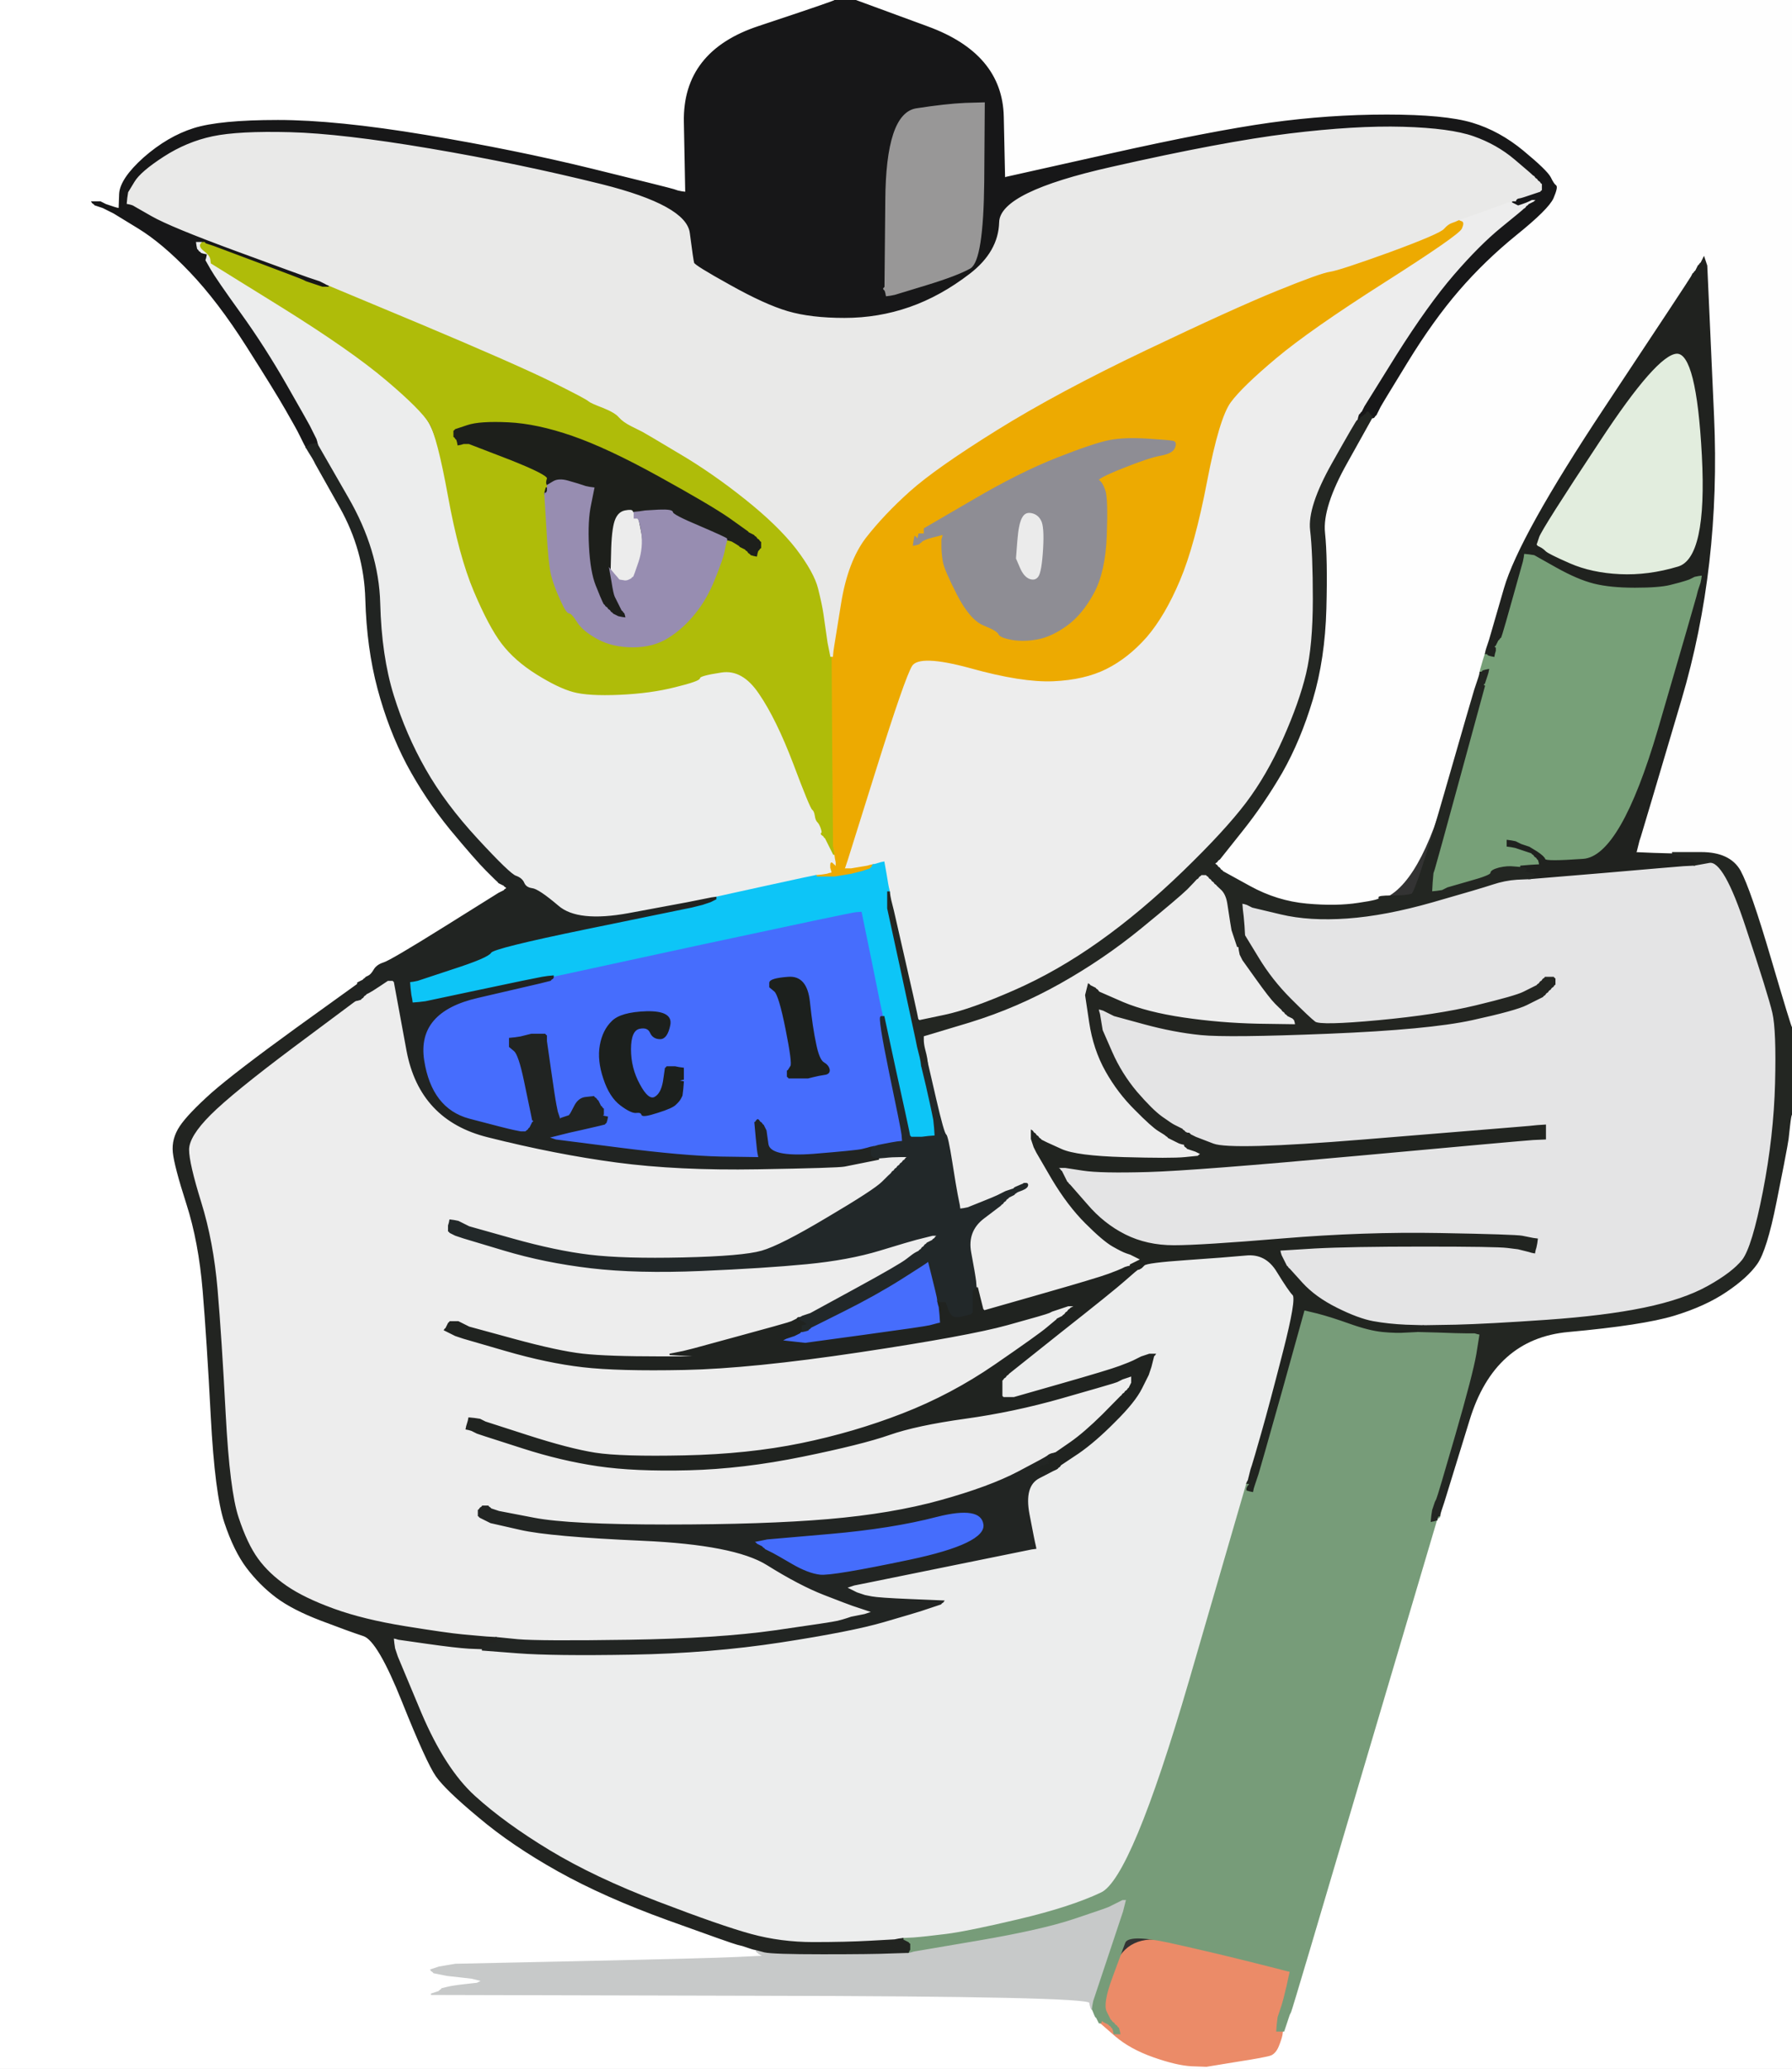
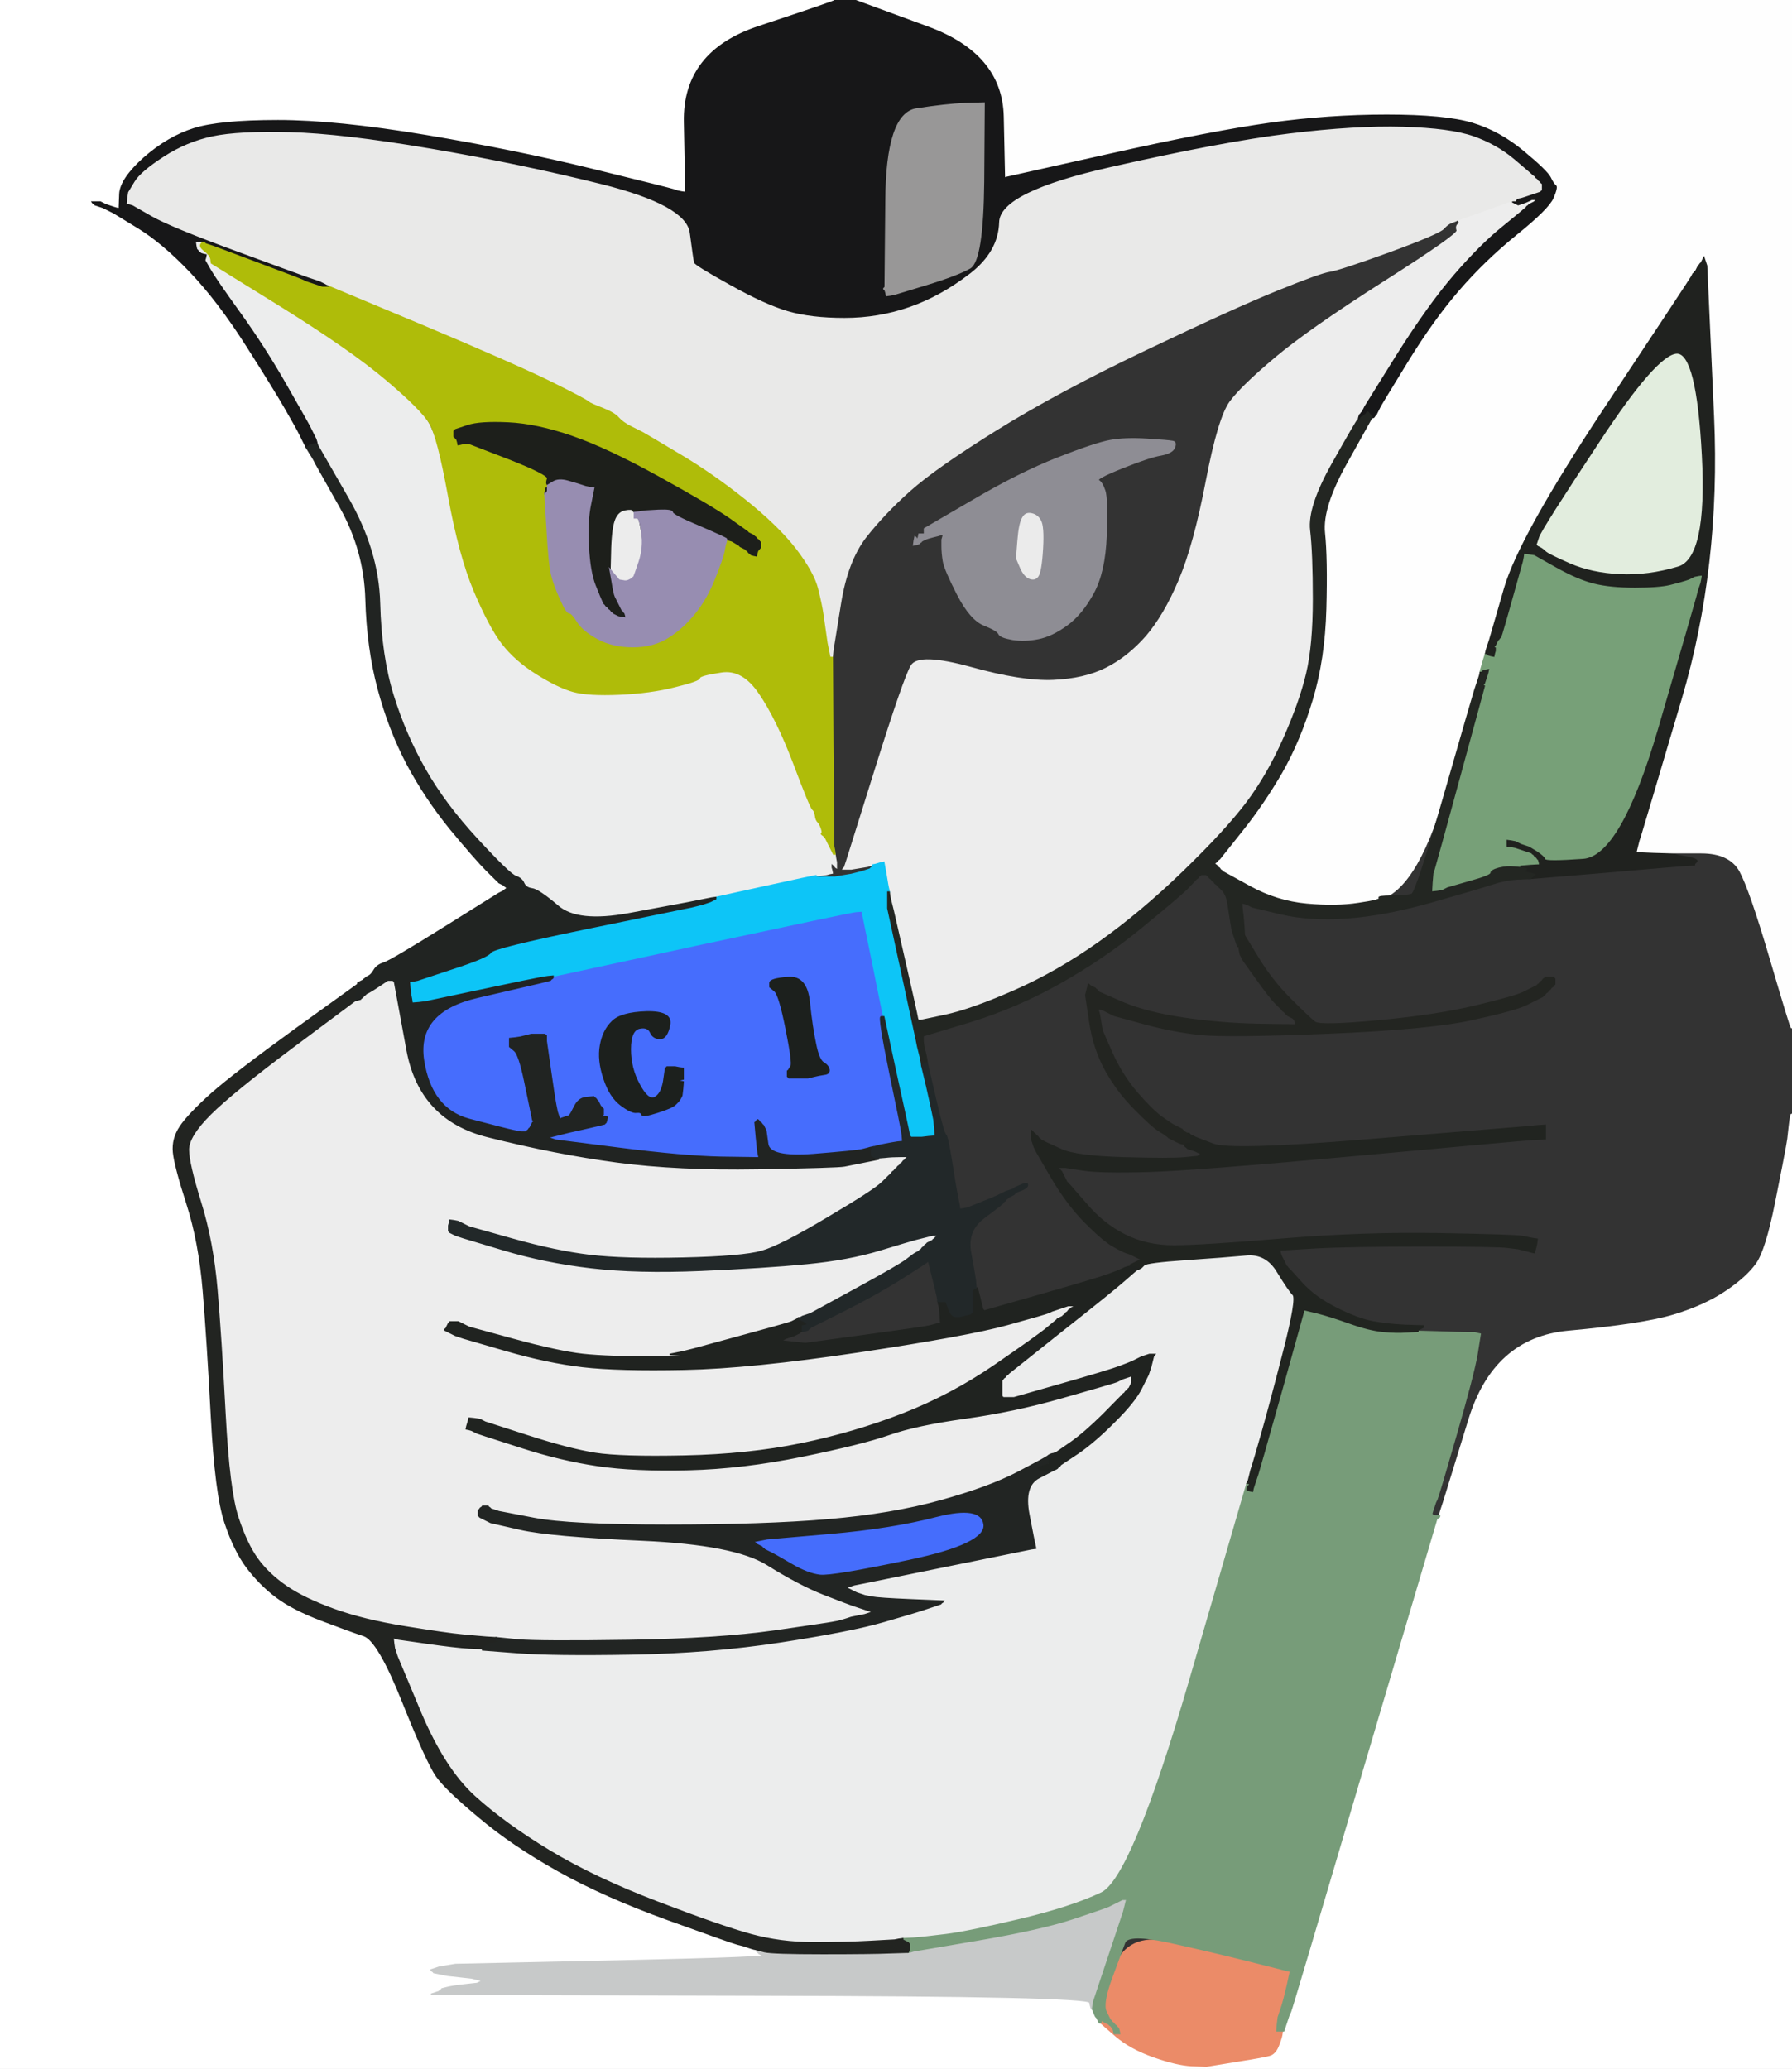
<svg xmlns="http://www.w3.org/2000/svg" width="661" height="763">
  <rect width="100%" height="100%" fill="#333333" stroke="none" />
  <path style="opacity:1;fill:#FFFFFF;fill-rule:evenodd;stroke:#FFFFFF;stroke-width:0.5px;stroke-linecap:butt;stroke-linejoin:miter;stroke-opacity:1;" d="M 0.0 381.5 L 0.0 0.0 L 154.0 0.0 L 308.0 0.0 L 308.0 0.2 Q 308.0 0.5 280.0 9.8 Q 252.0 19.0 252.5 45.0 L 253.0 71.0 L 251.5 70.8 L 250.0 70.5 L 248.5 70.0 Q 247.0 69.5 218.5 62.5 Q 190.0 55.5 157.0 50.0 Q 124.0 44.5 102.5 44.5 Q 81.0 44.5 71.5 47.5 Q 62.0 50.5 53.2 58.2 Q 44.5 66.0 44.2 71.5 L 44.0 77.0 L 43.0 76.8 L 42.0 76.5 L 40.5 76.0 L 39.0 75.5 L 38.0 75.5 L 37.0 75.5 L 37.2 75.8 L 37.5 76.0 L 37.8 76.2 L 38.0 76.5 L 39.0 77.0 L 40.0 77.5 L 41.0 78.0 L 42.0 78.5 L 51.0 84.0 Q 60.0 89.5 70.2 100.2 Q 80.5 111.0 91.0 127.5 Q 101.5 144.0 105.5 151.0 Q 109.5 158.0 110.0 159.0 L 110.5 160.0 L 111.0 161.0 L 111.5 162.0 L 112.0 163.0 L 112.5 164.0 L 112.8 164.5 L 113.0 165.0 L 114.2 167.0 Q 115.5 169.0 116.0 170.0 L 116.5 171.0 L 125.5 187.0 Q 134.5 203.0 135.0 221.0 Q 135.5 239.0 139.5 254.0 Q 143.5 269.0 150.2 281.8 Q 157.0 294.5 166.2 305.8 Q 175.5 317.0 179.5 321.0 Q 183.5 325.0 183.8 325.2 L 184.0 325.5 L 185.0 326.0 L 186.0 326.5 L 186.2 326.8 L 186.5 327.0 L 186.8 327.2 L 187.0 327.5 L 186.8 327.8 L 186.5 328.0 L 186.2 328.2 L 186.0 328.5 L 185.0 329.0 L 184.0 329.5 L 164.0 342.0 Q 144.0 354.5 141.5 355.2 Q 139.0 356.0 138.0 357.8 Q 137.0 359.5 136.0 360.0 L 135.0 360.5 L 134.8 360.8 L 134.5 361.0 L 134.2 361.2 L 134.0 361.5 L 133.0 362.0 L 132.0 362.5 L 132.0 362.8 L 132.0 363.0 L 109.5 379.2 Q 87.0 395.5 78.2 403.2 Q 69.5 411.0 66.5 415.5 Q 63.5 420.0 64.0 425.0 Q 64.5 430.0 69.0 444.0 Q 73.5 458.0 75.0 476.0 Q 76.5 494.0 78.0 522.5 Q 79.5 551.0 83.0 561.5 Q 86.5 572.0 91.2 578.2 Q 96.0 584.5 102.0 589.0 Q 108.0 593.5 118.5 597.5 Q 129.0 601.5 134.2 603.2 Q 139.5 605.0 148.5 627.5 Q 157.5 650.0 161.0 655.0 Q 164.5 660.0 176.8 670.2 Q 189.0 680.5 206.0 690.0 Q 223.0 699.5 246.5 708.0 Q 270.0 716.5 272.0 717.0 L 274.0 717.5 L 275.5 718.0 L 277.0 718.5 L 278.0 718.8 L 279.0 719.0 L 279.0 719.2 L 279.0 719.5 L 279.2 719.8 L 279.5 720.0 L 279.8 720.2 L 280.0 720.5 L 281.0 721.0 L 282.0 721.5 L 271.5 722.0 Q 261.0 722.5 214.5 723.5 L 168.0 724.5 L 165.0 725.0 L 162.0 725.5 L 160.5 726.0 L 159.0 726.5 L 159.2 726.8 L 159.5 727.0 L 159.8 727.2 L 160.0 727.5 L 162.5 728.0 L 165.0 728.5 L 169.5 729.0 L 174.0 729.5 L 176.0 730.0 L 178.0 730.5 L 177.0 731.0 L 176.0 731.5 L 171.5 732.0 Q 167.0 732.5 165.0 733.0 L 163.0 733.5 L 162.8 733.8 L 162.5 734.0 L 162.2 734.2 L 162.0 734.5 L 160.5 735.0 L 159.0 735.5 L 280.2 735.8 Q 401.5 736.0 402.0 738.5 Q 402.5 741.0 402.8 741.0 L 403.0 741.0 L 403.5 742.2 Q 404.0 743.5 404.2 743.8 L 404.5 744.0 L 405.0 745.0 L 405.5 746.0 L 405.8 746.0 L 406.0 746.0 L 411.5 750.8 Q 417.0 755.5 425.5 758.5 Q 434.0 761.5 439.5 761.8 L 445.0 762.0 L 445.0 762.5 L 445.0 763.0 L 222.5 763.0 L 0.0 763.0 L 0.0 381.5 z  M 34.2 74.2 Q 34.5 74.0 34.8 74.2 Q 35.0 74.5 34.5 74.5 L 34.0 74.5 L 34.2 74.2 z  " />
-   <path style="opacity:1;fill:#FFFFFF;fill-rule:evenodd;stroke:#FFFFFF;stroke-width:0.5px;stroke-linecap:butt;stroke-linejoin:miter;stroke-opacity:1;" d="M 660.8 411.0 L 661.0 411.0 L 661.0 587.0 L 661.0 763.0 L 553.0 763.0 L 445.0 763.0 L 445.0 762.5 L 445.0 762.0 L 456.0 760.2 Q 467.0 758.5 468.8 757.8 Q 470.5 757.0 471.5 754.5 Q 472.5 752.0 472.8 750.5 L 473.0 749.0 L 473.2 749.0 L 473.5 749.0 L 474.0 747.5 L 474.5 746.0 L 475.0 744.5 L 475.5 743.0 L 476.0 742.0 Q 476.5 741.0 503.2 650.5 L 530.0 560.0 L 530.5 559.8 Q 531.0 559.5 531.0 559.2 L 531.0 559.0 L 531.2 558.0 L 531.5 557.0 L 532.0 555.5 L 532.5 554.0 L 541.8 523.8 Q 551.0 493.5 578.5 491.0 Q 606.0 488.5 617.5 485.0 Q 629.0 481.5 636.8 476.2 Q 644.5 471.0 648.0 466.0 Q 651.5 461.0 655.0 443.5 Q 658.5 426.0 659.0 423.0 L 659.5 420.0 L 660.0 415.5 Q 660.5 411.0 660.8 411.0 z  " />
+   <path style="opacity:1;fill:#FFFFFF;fill-rule:evenodd;stroke:#FFFFFF;stroke-width:0.5px;stroke-linecap:butt;stroke-linejoin:miter;stroke-opacity:1;" d="M 660.8 411.0 L 661.0 411.0 L 661.0 587.0 L 661.0 763.0 L 553.0 763.0 L 445.0 763.0 L 445.0 762.5 L 445.0 762.0 L 456.0 760.2 Q 467.0 758.5 468.8 757.8 Q 470.5 757.0 471.5 754.5 Q 472.5 752.0 472.8 750.5 L 473.0 749.0 L 473.2 749.0 L 473.5 749.0 L 474.0 747.5 L 474.5 746.0 L 475.0 744.5 L 475.5 743.0 L 476.0 742.0 Q 476.5 741.0 503.2 650.5 L 530.0 560.0 L 530.5 559.8 Q 531.0 559.5 531.0 559.2 L 531.0 559.0 L 531.2 558.0 L 531.5 557.0 L 532.5 554.0 L 541.8 523.8 Q 551.0 493.5 578.5 491.0 Q 606.0 488.5 617.5 485.0 Q 629.0 481.5 636.8 476.2 Q 644.5 471.0 648.0 466.0 Q 651.5 461.0 655.0 443.5 Q 658.5 426.0 659.0 423.0 L 659.5 420.0 L 660.0 415.5 Q 660.5 411.0 660.8 411.0 z  " />
  <path style="opacity:1;fill:#ECEDED;fill-rule:evenodd;stroke:#ECEDED;stroke-width:0.5px;stroke-linecap:butt;stroke-linejoin:miter;stroke-opacity:1;" d="M 462.0 540.5 L 461.5 542.0 L 461.0 544.0 L 460.5 546.0 L 460.2 546.5 L 460.0 547.0 L 460.0 548.0 L 460.0 549.0 L 438.8 621.0 Q 417.5 693.0 406.2 698.2 Q 395.0 703.5 376.0 708.0 Q 357.0 712.5 349.0 713.5 Q 341.0 714.5 337.0 714.8 L 333.0 715.0 L 331.5 715.2 L 330.0 715.5 L 321.0 716.0 Q 312.0 716.5 300.0 716.5 Q 288.0 716.5 277.0 713.5 Q 266.0 710.5 242.5 701.5 Q 219.0 692.5 202.5 682.5 Q 186.0 672.5 175.0 662.5 Q 164.0 652.5 155.2 631.8 L 146.5 611.0 L 146.0 609.5 L 145.5 608.0 L 145.2 606.0 L 145.0 604.0 L 146.0 604.2 L 147.0 604.5 L 157.5 606.0 Q 168.0 607.5 173.0 607.8 L 178.0 608.0 L 178.0 608.2 L 178.0 608.5 L 191.0 609.5 Q 204.0 610.5 233.0 610.0 Q 262.0 609.5 288.0 605.5 Q 314.0 601.5 326.0 598.0 Q 338.0 594.5 339.5 594.0 L 341.0 593.5 L 342.5 593.0 L 344.0 592.5 L 345.5 592.0 L 347.0 591.5 L 347.2 591.2 L 347.5 591.0 L 347.8 590.8 L 348.0 590.5 L 336.0 590.0 Q 324.0 589.5 321.5 589.0 L 319.0 588.5 L 317.5 588.0 L 316.0 587.5 L 315.0 587.0 L 314.0 586.5 L 313.0 586.0 L 312.0 585.5 L 313.5 585.0 L 315.0 584.5 L 317.5 584.0 L 320.0 583.5 L 349.5 577.5 Q 379.0 571.5 380.5 571.2 L 382.0 571.0 L 381.8 570.0 Q 381.5 569.0 379.5 558.5 Q 377.5 548.0 382.8 545.0 L 388.0 542.0 L 388.5 542.0 L 389.0 542.0 L 389.5 541.8 L 390.0 541.5 L 390.2 541.2 L 390.5 541.0 L 390.8 540.8 L 391.0 540.5 L 391.2 540.2 Q 391.5 540.0 397.8 535.8 Q 404.0 531.5 411.2 524.2 Q 418.5 517.0 421.0 512.0 L 423.5 507.0 L 424.0 505.5 L 424.5 504.0 L 425.0 502.0 L 425.5 500.0 L 425.8 499.8 L 426.0 499.5 L 425.0 499.5 L 424.0 499.5 L 422.5 500.0 L 421.0 500.5 L 420.0 501.0 L 419.0 501.5 L 418.0 502.0 Q 417.0 502.5 413.0 504.0 Q 409.0 505.5 391.5 510.5 L 374.0 515.5 L 372.0 515.5 L 370.0 515.5 L 369.8 515.2 L 369.5 515.0 L 369.5 512.0 L 369.5 509.0 L 369.8 508.8 L 370.0 508.5 L 370.2 508.2 L 370.5 508.0 L 370.8 507.8 L 371.0 507.5 L 371.2 507.2 L 371.5 507.0 L 371.8 506.8 L 372.0 506.5 L 391.2 491.2 Q 410.5 476.0 415.0 472.0 Q 419.5 468.0 419.8 468.0 L 420.0 468.0 L 420.5 467.8 L 421.0 467.5 L 422.0 466.5 Q 423.0 465.5 437.5 464.5 Q 452.0 463.5 459.5 462.8 Q 467.0 462.0 471.2 469.0 Q 475.5 476.0 477.0 477.5 Q 478.5 479.0 473.5 498.5 Q 468.5 518.0 465.5 528.5 Q 462.5 539.0 462.0 540.5 z  " />
  <path style="opacity:1;fill:#EDEDED;fill-rule:evenodd;stroke:#EDEDED;stroke-width:0.5px;stroke-linecap:butt;stroke-linejoin:miter;stroke-opacity:1;" d="M 140.0 363.5 L 143.0 361.5 L 144.0 361.5 L 145.0 361.5 L 145.2 361.8 L 145.5 362.0 L 150.2 387.5 Q 155.0 413.0 180.0 419.2 Q 205.0 425.5 227.5 428.5 Q 250.0 431.5 279.5 431.0 Q 309.0 430.5 311.5 430.0 Q 314.0 429.5 316.5 429.0 L 319.0 428.5 L 321.5 428.0 L 324.0 427.5 L 324.0 427.2 L 324.0 427.0 L 326.5 426.8 Q 329.0 426.5 332.0 426.5 L 335.0 426.5 L 334.8 426.8 L 334.5 427.0 L 334.2 427.2 L 334.0 427.5 L 333.8 427.8 L 333.5 428.0 L 333.2 428.2 L 333.0 428.5 L 332.8 428.8 L 332.5 429.0 L 332.2 429.2 L 332.0 429.5 L 331.8 429.8 L 331.5 430.0 L 331.2 430.2 L 331.0 430.5 L 330.8 430.8 L 330.5 431.0 L 330.2 431.2 L 330.0 431.5 L 329.8 431.8 L 329.5 432.0 L 329.2 432.2 L 329.0 432.5 L 328.8 432.8 Q 328.5 433.0 325.5 436.0 Q 322.5 439.0 305.2 449.2 Q 288.0 459.5 281.0 461.5 Q 274.0 463.5 252.0 464.0 Q 230.0 464.5 217.5 463.0 Q 205.0 461.5 189.0 457.0 L 173.0 452.5 L 172.0 452.0 L 171.0 451.5 L 170.0 451.0 L 169.0 450.5 L 167.5 450.2 L 166.0 450.0 L 165.8 451.0 L 165.5 452.0 L 165.5 453.0 L 165.5 454.0 L 165.8 454.2 L 166.0 454.5 L 167.0 455.0 L 168.0 455.5 L 169.5 456.0 L 171.0 456.5 L 186.0 461.0 Q 201.0 465.5 218.0 467.5 Q 235.0 469.5 258.5 468.5 Q 282.0 467.5 297.5 466.0 Q 313.0 464.5 324.5 461.0 Q 336.0 457.5 338.0 457.0 L 340.0 456.5 L 342.0 456.0 L 344.0 455.5 L 345.0 455.5 L 346.0 455.5 L 345.8 455.8 L 345.5 456.0 L 345.2 456.2 L 345.0 456.5 L 344.8 456.8 L 344.5 457.0 L 344.2 457.2 L 344.0 457.5 L 343.0 458.0 L 342.0 458.5 L 341.8 458.8 L 341.5 459.0 L 341.2 459.2 L 341.0 459.5 L 340.8 459.8 L 340.5 460.0 L 340.2 460.2 L 340.0 460.5 L 339.8 460.8 L 339.5 461.0 L 339.2 461.2 L 339.0 461.5 L 338.0 462.0 Q 337.0 462.5 334.5 464.5 Q 332.0 466.5 315.5 475.5 L 299.0 484.5 L 297.5 485.0 L 296.0 485.5 L 295.5 485.8 L 295.0 486.0 L 294.8 486.0 L 294.5 486.0 L 294.2 486.2 L 294.0 486.5 L 293.0 487.0 L 292.0 487.5 L 290.5 488.0 Q 289.0 488.5 272.5 493.0 L 256.0 497.5 L 254.0 498.0 L 252.0 498.5 L 249.5 499.0 L 247.0 499.5 L 255.5 500.0 L 264.0 500.5 L 244.0 500.5 Q 224.0 500.5 215.0 499.5 Q 206.0 498.5 189.5 494.0 L 173.0 489.5 L 172.0 489.0 L 171.0 488.5 L 170.0 488.0 L 169.0 487.5 L 167.5 487.5 L 166.0 487.5 L 165.8 487.8 L 165.5 488.0 L 165.0 489.0 L 164.5 490.0 L 164.2 490.2 L 164.0 490.5 L 165.0 491.0 L 166.0 491.5 L 167.0 492.0 L 168.0 492.5 L 169.5 493.0 L 171.0 493.5 L 186.5 498.0 Q 202.0 502.5 215.0 504.0 Q 228.0 505.5 252.5 505.0 Q 277.0 504.5 317.0 498.5 Q 357.0 492.5 371.5 488.5 Q 386.0 484.5 387.0 484.0 L 388.0 483.5 L 389.5 483.0 L 391.0 482.5 L 392.5 482.0 L 394.0 481.5 L 395.5 481.5 L 397.0 481.5 L 396.0 482.0 L 395.0 482.5 L 394.8 482.8 L 394.5 483.0 L 394.2 483.2 L 394.0 483.5 L 393.8 483.8 L 393.5 484.0 L 393.2 484.2 L 393.0 484.5 L 392.8 484.8 L 392.5 485.0 L 392.2 485.2 L 392.0 485.5 L 391.0 486.0 L 390.0 486.5 L 389.8 486.8 Q 389.5 487.0 386.2 489.8 Q 383.0 492.5 367.0 503.5 Q 351.0 514.5 333.0 521.5 Q 315.0 528.5 295.5 532.5 Q 276.0 536.5 252.5 537.0 Q 229.0 537.5 219.5 536.0 Q 210.0 534.5 194.5 529.5 L 179.0 524.5 L 178.0 524.0 L 177.0 523.5 L 175.0 523.2 L 173.0 523.0 L 172.8 524.0 L 172.5 525.0 L 172.2 526.0 L 172.0 527.0 L 173.0 527.2 L 174.0 527.5 L 175.0 528.0 L 176.0 528.5 L 177.5 529.0 L 179.0 529.5 L 193.0 534.0 Q 207.0 538.5 220.5 540.5 Q 234.0 542.5 254.0 542.0 Q 274.0 541.5 296.0 537.0 Q 318.0 532.5 328.0 529.0 Q 338.0 525.5 356.0 523.0 Q 374.0 520.5 391.5 515.5 Q 409.0 510.5 410.5 510.0 L 412.0 509.5 L 413.0 509.0 L 414.0 508.5 L 415.5 508.0 L 417.0 507.5 L 417.2 507.2 L 417.5 507.0 L 417.5 508.5 L 417.5 510.0 L 417.0 511.0 L 416.5 512.0 L 416.2 512.2 L 416.0 512.5 L 415.8 512.8 L 415.5 513.0 L 415.2 513.2 L 415.0 513.5 L 414.8 513.8 L 414.5 514.0 L 414.2 514.2 L 414.0 514.5 L 413.8 514.8 L 413.5 515.0 L 406.8 521.8 Q 400.0 528.5 395.0 532.0 Q 390.0 535.5 389.5 535.8 L 389.0 536.0 L 388.8 536.0 Q 388.5 536.0 388.2 536.5 L 388.0 537.0 L 387.8 537.0 Q 387.5 537.0 387.2 537.5 L 387.0 538.0 L 386.0 538.2 Q 385.0 538.5 375.0 543.5 Q 365.0 548.5 347.0 553.5 Q 329.0 558.5 305.5 560.5 Q 282.0 562.5 246.0 562.5 Q 210.0 562.5 197.0 560.0 L 184.0 557.5 L 182.5 557.0 L 181.0 556.5 L 180.8 556.2 L 180.5 556.0 L 180.2 555.8 L 180.0 555.5 L 179.0 555.5 L 178.0 555.5 L 177.8 555.8 L 177.5 556.0 L 177.2 556.2 L 177.0 556.5 L 176.8 556.8 L 176.5 557.0 L 176.5 558.0 L 176.5 559.0 L 176.8 559.2 L 177.0 559.5 L 178.0 560.0 L 179.0 560.5 L 180.0 561.0 L 181.0 561.5 L 192.0 564.0 Q 203.0 566.5 237.0 568.0 Q 271.0 569.5 283.0 577.0 Q 295.0 584.5 304.0 588.0 Q 313.0 591.5 314.5 592.0 L 316.0 592.5 L 317.5 593.0 L 319.0 593.5 L 320.5 594.0 L 322.0 594.5 L 320.5 595.0 L 319.0 595.5 L 316.5 596.0 L 314.0 596.5 L 312.5 597.0 Q 311.0 597.5 309.0 598.0 Q 307.0 598.5 286.0 601.5 Q 265.0 604.5 232.0 605.0 Q 199.0 605.5 191.0 604.8 L 183.0 604.0 L 179.5 603.8 L 176.0 603.5 L 170.5 603.0 Q 165.0 602.5 149.5 600.0 Q 134.0 597.5 123.0 593.5 Q 112.0 589.5 105.5 585.0 Q 99.0 580.5 95.0 575.0 Q 91.0 569.5 87.8 559.8 Q 84.5 550.0 83.0 521.5 Q 81.5 493.0 80.0 475.5 Q 78.5 458.0 74.0 443.5 Q 69.5 429.0 69.5 424.0 Q 69.5 419.0 77.5 411.0 Q 85.5 403.0 108.2 386.0 L 131.0 369.0 L 131.5 368.8 Q 132.0 368.5 132.0 368.2 L 132.0 368.0 L 133.0 367.8 L 134.0 367.5 L 134.2 367.2 L 134.5 367.0 L 134.8 366.8 L 135.0 366.5 L 136.0 366.0 Q 137.0 365.5 140.0 363.5 z  " />
  <path style="opacity:1;fill:#FEFEFE;fill-rule:evenodd;stroke:#FEFEFE;stroke-width:0.5px;stroke-linecap:butt;stroke-linejoin:miter;stroke-opacity:1;" d="M 342.2 10.0 L 315.0 0.0 L 488.0 0.0 L 661.0 0.0 L 661.0 189.5 L 661.0 379.0 L 660.8 379.0 Q 660.5 379.0 653.0 353.5 Q 645.5 328.0 641.8 321.2 Q 638.0 314.5 627.5 314.5 L 617.0 314.5 L 617.0 314.8 L 617.0 315.0 L 610.0 314.8 L 603.0 314.5 L 603.2 314.2 L 603.5 314.0 L 604.0 312.0 L 604.5 310.0 L 605.0 308.5 Q 605.5 307.0 620.0 258.0 Q 634.5 209.0 632.0 153.5 L 629.5 98.0 L 629.0 96.5 L 628.5 95.0 L 628.0 96.0 L 627.5 97.0 L 627.2 97.2 L 627.0 97.5 L 626.8 97.8 L 626.5 98.0 L 626.0 99.0 L 625.5 100.0 L 625.2 100.2 L 625.0 100.5 L 624.8 100.8 L 624.5 101.0 L 624.0 102.0 Q 623.5 103.0 592.0 150.5 Q 560.5 198.0 555.0 217.0 L 549.5 236.0 L 549.0 237.5 L 548.5 239.0 L 548.2 240.0 L 548.0 241.0 L 547.2 243.5 Q 546.5 246.0 546.2 247.0 L 546.0 248.0 L 545.8 249.0 L 545.5 250.0 L 545.0 251.5 L 544.5 253.0 L 544.0 254.5 Q 543.5 256.0 532.8 292.8 Q 522.0 329.5 507.5 332.0 Q 493.0 334.5 482.0 333.5 Q 471.0 332.5 461.0 327.0 L 451.0 321.5 L 450.8 321.2 L 450.5 321.0 L 450.2 320.8 L 450.0 320.5 L 449.8 320.2 L 449.5 320.0 L 449.2 319.8 L 449.0 319.5 L 448.8 319.2 L 448.5 319.0 L 448.2 318.8 L 448.0 318.5 L 448.2 318.2 L 448.5 318.0 L 448.8 317.8 L 449.0 317.5 L 449.2 317.2 L 449.5 317.0 L 449.8 316.8 Q 450.0 316.5 458.0 306.5 Q 466.0 296.5 472.8 284.8 Q 479.5 273.0 484.0 258.0 Q 488.5 243.0 489.0 224.5 Q 489.5 206.0 488.5 196.5 Q 487.5 187.0 496.8 170.5 L 506.0 154.0 L 506.2 154.0 L 506.5 154.0 L 506.8 153.8 L 507.0 153.5 L 507.2 153.2 L 507.5 153.0 L 508.0 152.0 L 508.5 151.0 L 509.0 150.0 Q 509.5 149.0 519.0 133.5 Q 528.5 118.0 538.0 107.0 Q 547.5 96.0 559.2 86.5 Q 571.0 77.0 572.8 73.0 Q 574.5 69.0 573.8 68.5 Q 573.0 68.0 571.8 65.5 Q 570.5 63.0 561.8 55.8 Q 553.0 48.5 543.0 45.5 Q 533.0 42.5 511.5 42.5 Q 490.0 42.5 468.5 45.5 Q 447.0 48.5 409.0 57.0 L 371.0 65.5 L 370.8 65.8 L 370.5 66.0 L 370.0 43.0 Q 369.5 20.0 342.2 10.0 z  M 508.2 330.8 Q 508.0 330.5 508.2 330.2 Q 508.5 330.0 508.5 330.5 Q 508.5 331.0 508.2 330.8 z  " />
  <path style="opacity:1;fill:#EDEDED;fill-rule:evenodd;stroke:#EDEDED;stroke-width:0.5px;stroke-linecap:butt;stroke-linejoin:miter;stroke-opacity:1;" d="M 559.5 73.2 L 560.0 73.0 L 561.5 73.8 Q 563.0 74.5 564.0 74.0 L 565.0 73.5 L 566.0 73.5 L 567.0 73.5 L 566.8 73.8 L 566.5 74.0 L 566.2 74.2 L 566.0 74.5 L 565.0 75.0 L 564.0 75.5 L 563.8 75.8 L 563.5 76.0 L 563.2 76.2 L 563.0 76.5 L 562.8 76.8 L 562.5 77.0 L 562.2 77.2 Q 562.0 77.5 554.0 84.0 Q 546.0 90.5 536.5 101.5 Q 527.0 112.5 515.2 131.2 L 503.5 150.0 L 503.0 151.0 L 502.5 152.0 L 502.2 153.0 L 502.0 154.0 L 501.5 154.2 Q 501.0 154.5 501.0 154.8 L 501.0 155.0 L 500.8 155.0 Q 500.5 155.0 491.5 171.0 Q 482.5 187.0 483.5 195.5 Q 484.5 204.0 484.5 221.0 Q 484.5 238.0 482.0 248.5 Q 479.5 259.0 473.5 272.5 Q 467.5 286.0 459.8 296.2 Q 452.0 306.5 436.5 321.5 Q 421.0 336.5 405.5 347.5 Q 390.0 358.5 374.0 365.5 Q 358.0 372.5 348.5 374.5 L 339.0 376.5 L 338.8 376.2 L 338.5 376.0 L 338.0 373.5 Q 337.5 371.0 333.5 353.5 L 329.5 336.0 L 329.0 334.0 L 328.5 332.0 L 328.2 330.5 L 328.0 329.0 L 327.8 328.0 Q 327.5 327.0 326.8 322.5 L 326.0 318.0 L 325.0 318.2 Q 324.0 318.5 323.0 318.8 L 322.0 319.0 L 321.0 319.2 L 320.0 319.5 L 317.0 320.0 L 314.0 320.5 L 312.5 320.5 L 311.0 320.5 L 311.2 320.2 L 311.5 320.0 L 312.0 318.5 L 312.5 317.0 L 323.0 283.5 Q 333.5 250.0 336.2 245.5 Q 339.0 241.0 358.0 246.2 Q 377.0 251.5 388.5 251.0 Q 400.0 250.5 408.0 246.5 Q 416.0 242.5 422.8 234.8 Q 429.5 227.0 435.0 214.0 Q 440.5 201.0 445.0 177.5 Q 449.5 154.0 453.8 148.2 Q 458.0 142.5 470.5 132.0 Q 483.0 121.5 510.5 104.0 Q 538.0 86.5 537.5 85.0 Q 537.0 83.5 537.8 82.8 Q 538.5 82.0 538.2 81.8 Q 538.0 81.5 538.0 81.2 L 538.0 81.0 L 547.0 77.8 Q 556.0 74.5 557.0 74.2 L 558.0 74.0 L 558.0 74.2 L 558.0 74.5 L 558.2 74.8 Q 558.5 75.0 558.8 74.5 L 559.0 74.0 L 559.0 73.8 Q 559.0 73.5 559.5 73.2 z  " />
-   <path style="opacity:1;fill:#E4E4E5;fill-rule:evenodd;stroke:#E4E4E5;stroke-width:0.5px;stroke-linecap:butt;stroke-linejoin:miter;stroke-opacity:1;" d="M 537.0 488.8 L 525.0 489.0 L 518.5 488.8 Q 512.0 488.5 506.5 487.5 Q 501.0 486.5 493.0 482.5 Q 485.0 478.5 480.2 473.2 L 475.5 468.0 L 475.2 467.8 L 475.0 467.5 L 474.8 467.2 L 474.5 467.0 L 474.0 466.0 L 473.5 465.0 L 473.0 464.0 L 472.5 463.0 L 472.2 462.0 L 472.0 461.0 L 485.0 460.2 Q 498.0 459.5 525.0 459.5 Q 552.0 459.5 556.0 460.0 L 560.0 460.5 L 562.0 461.0 L 564.0 461.5 L 565.0 461.8 L 566.0 462.0 L 566.2 461.0 L 566.5 460.0 L 566.8 458.5 L 567.0 457.0 L 565.5 456.8 L 564.0 456.5 L 561.5 456.0 Q 559.0 455.5 531.0 455.0 Q 503.0 454.5 473.0 457.0 Q 443.0 459.5 433.0 459.5 Q 423.0 459.5 415.0 455.5 Q 407.0 451.5 400.8 444.2 L 394.5 437.0 L 394.2 436.8 L 394.0 436.5 L 393.8 436.2 L 393.5 436.0 L 393.0 435.0 L 392.5 434.0 L 392.0 433.0 L 391.5 432.0 L 391.2 431.8 L 391.0 431.5 L 390.8 431.2 L 390.5 431.0 L 390.2 430.8 L 390.0 430.5 L 391.5 430.5 L 393.0 430.5 L 399.5 431.5 Q 406.0 432.5 423.5 432.0 Q 441.0 431.5 501.0 426.0 Q 561.0 420.5 565.5 420.2 L 570.0 420.0 L 570.0 417.5 L 570.0 415.0 L 567.0 415.2 L 564.0 415.5 L 558.0 416.0 Q 552.0 416.5 503.0 420.5 Q 454.0 424.5 447.5 422.0 L 441.0 419.5 L 440.0 419.0 L 439.0 418.5 L 438.8 418.2 L 438.5 418.0 L 438.2 418.0 L 438.0 418.0 L 437.5 417.8 L 437.0 417.5 L 436.8 417.2 L 436.5 417.0 L 436.2 416.8 L 436.0 416.5 L 435.0 416.0 L 434.0 415.5 L 433.0 415.0 Q 432.0 414.5 428.5 412.0 Q 425.0 409.5 419.2 402.8 Q 413.5 396.0 410.0 388.0 L 406.5 380.0 L 406.0 377.0 L 405.5 374.0 L 405.2 373.0 L 405.0 372.0 L 406.0 372.2 L 407.0 372.5 L 408.0 373.0 L 409.0 373.5 L 410.0 374.0 L 411.0 374.5 L 422.0 377.5 Q 433.0 380.5 443.0 381.5 Q 453.0 382.5 490.0 381.0 Q 527.0 379.5 543.0 376.0 Q 559.0 372.5 563.0 370.5 Q 567.0 368.5 568.0 368.0 L 569.0 367.5 L 569.2 367.2 L 569.5 367.0 L 569.8 366.8 L 570.0 366.5 L 570.2 366.2 L 570.5 366.0 L 570.8 365.8 L 571.0 365.5 L 571.2 365.2 L 571.5 365.0 L 571.8 364.8 L 572.0 364.5 L 572.2 364.2 L 572.5 364.0 L 572.8 363.8 L 573.0 363.5 L 573.2 363.2 L 573.5 363.0 L 573.5 362.0 L 573.5 361.0 L 573.2 360.8 L 573.0 360.5 L 571.5 360.5 L 570.0 360.5 L 569.8 360.8 L 569.5 361.0 L 569.2 361.2 L 569.0 361.5 L 568.8 361.8 L 568.5 362.0 L 568.2 362.2 L 568.0 362.5 L 567.8 362.8 L 567.5 363.0 L 567.2 363.2 L 567.0 363.5 L 566.0 364.0 Q 565.0 364.5 562.0 366.0 Q 559.0 367.5 544.5 371.0 Q 530.0 374.5 508.5 376.5 Q 487.0 378.5 485.0 377.0 Q 483.0 375.5 476.0 368.5 Q 469.0 361.5 464.0 353.2 L 459.0 345.0 L 458.8 341.5 L 458.5 338.0 L 458.2 335.5 L 458.0 333.0 L 459.0 333.2 L 460.0 333.5 L 461.0 334.0 L 462.0 334.5 L 472.5 337.0 Q 483.0 339.5 497.0 338.5 Q 511.0 337.5 528.5 332.5 Q 546.0 327.5 550.5 326.0 Q 555.0 324.5 559.5 324.2 L 564.0 324.0 L 590.5 321.8 Q 617.0 319.5 621.0 319.2 L 625.0 319.0 L 630.5 318.0 Q 636.0 317.0 644.2 342.0 Q 652.5 367.0 654.0 373.5 Q 655.5 380.0 655.0 399.5 Q 654.5 419.0 650.5 439.5 Q 646.5 460.0 642.8 464.8 Q 639.0 469.5 630.0 474.5 Q 621.0 479.5 606.5 482.5 Q 592.0 485.5 570.5 487.0 Q 549.0 488.5 537.0 488.8 z  " />
  <path style="opacity:1;fill:#ECEDED;fill-rule:evenodd;stroke:#ECEDED;stroke-width:0.5px;stroke-linecap:butt;stroke-linejoin:miter;stroke-opacity:1;" d="M 70.5 89.2 L 70.0 88.0 L 71.0 88.2 Q 72.0 88.5 73.5 88.8 L 75.0 89.0 L 74.2 90.0 Q 73.5 91.0 76.8 93.0 Q 80.0 95.0 81.0 97.2 Q 82.0 99.5 104.2 113.2 Q 126.5 127.0 139.8 137.8 Q 153.0 148.5 157.2 154.8 Q 161.5 161.0 165.5 183.0 Q 169.5 205.0 175.0 218.0 Q 180.5 231.0 185.2 237.2 Q 190.0 243.5 198.0 248.5 Q 206.0 253.5 211.5 255.0 Q 217.0 256.5 228.5 256.0 Q 240.0 255.5 249.0 253.2 Q 258.0 251.0 258.0 250.0 Q 258.0 249.0 266.0 247.8 Q 274.0 246.5 280.2 255.8 Q 286.5 265.0 292.8 281.5 Q 299.0 298.0 299.8 298.5 Q 300.5 299.0 300.8 300.8 Q 301.0 302.5 301.8 303.2 Q 302.5 304.0 303.0 305.5 Q 303.5 307.0 303.2 307.2 L 303.0 307.5 L 303.2 307.8 L 303.5 308.0 L 303.8 308.2 L 304.0 308.5 L 304.2 308.8 L 304.5 309.0 L 305.0 310.0 L 305.5 311.0 L 306.0 312.0 L 306.5 313.0 L 307.0 314.0 L 307.5 315.0 L 307.8 315.0 L 308.0 315.0 L 308.2 316.5 L 308.5 318.0 L 308.5 319.0 L 308.5 320.0 L 308.2 319.8 L 308.0 319.5 L 307.8 319.2 L 307.5 319.0 L 307.0 318.5 Q 306.5 318.0 306.5 319.0 L 306.5 320.0 L 306.8 321.0 L 307.0 322.0 L 306.0 322.2 L 305.0 322.5 L 303.0 322.8 L 301.0 323.0 L 300.8 323.0 Q 300.5 323.0 282.2 327.0 L 264.0 331.0 L 262.5 331.2 L 261.0 331.5 L 258.5 332.0 L 256.0 332.5 L 253.5 333.0 Q 251.0 333.5 232.0 337.0 Q 213.0 340.5 205.8 334.2 Q 198.5 328.0 196.2 327.8 Q 194.0 327.5 193.2 325.8 Q 192.5 324.0 190.2 323.2 Q 188.0 322.5 176.0 309.5 Q 164.0 296.5 156.8 283.8 Q 149.5 271.0 145.0 256.5 Q 140.5 242.0 140.0 222.5 Q 139.5 203.0 128.2 183.5 L 117.0 164.0 L 116.8 163.0 L 116.5 162.0 L 116.0 161.0 L 115.5 160.0 L 115.0 159.0 L 114.5 158.0 L 114.0 157.0 Q 113.5 156.0 104.0 139.5 Q 94.5 123.0 84.2 109.8 Q 74.0 96.5 73.8 94.8 L 73.5 93.0 L 73.2 92.8 L 73.0 92.5 L 72.8 92.2 L 72.5 92.0 L 72.0 91.0 Q 71.5 90.0 71.2 90.2 Q 71.0 90.5 70.5 89.2 z  " />
  <path style="opacity:1;fill:#AFBC09;fill-rule:evenodd;stroke:#AFBC09;stroke-width:0.5px;stroke-linecap:butt;stroke-linejoin:miter;stroke-opacity:1;" d="M 74.2 90.0 L 75.0 89.0 L 75.2 89.0 L 75.5 89.0 L 75.8 89.2 L 76.0 89.5 L 77.5 90.0 L 79.0 90.5 L 95.0 96.5 Q 111.0 102.5 112.0 103.0 L 113.0 103.5 L 114.5 104.0 L 116.0 104.5 L 117.5 105.0 L 119.0 105.5 L 120.0 105.5 L 121.0 105.5 L 121.0 105.2 L 121.0 105.0 L 155.0 119.2 Q 189.0 133.5 202.8 140.2 Q 216.5 147.0 217.2 147.8 Q 218.0 148.5 222.5 150.2 Q 227.0 152.0 228.0 153.2 Q 229.0 154.5 232.5 156.5 Q 236.0 158.5 237.0 159.0 Q 238.0 159.5 250.2 166.8 Q 262.5 174.0 274.8 183.8 Q 287.0 193.5 293.8 202.2 Q 300.5 211.0 302.0 217.0 Q 303.5 223.0 304.0 226.5 Q 304.5 230.0 305.0 233.5 L 305.5 237.0 L 306.0 239.5 L 306.5 242.0 L 306.8 242.0 L 307.0 242.0 L 307.2 274.0 Q 307.5 306.0 307.5 309.0 L 307.5 312.0 L 307.8 313.5 L 308.0 315.0 L 307.8 315.0 L 307.5 315.0 L 307.0 314.0 L 306.5 313.0 L 306.0 312.0 L 305.5 311.0 L 305.0 310.0 L 304.5 309.0 L 304.2 308.8 L 304.0 308.5 L 303.8 308.2 L 303.5 308.0 L 303.2 307.8 L 303.0 307.5 L 303.2 307.2 Q 303.5 307.0 303.0 305.5 Q 302.5 304.0 301.8 303.2 Q 301.0 302.5 300.8 300.8 Q 300.5 299.0 299.8 298.5 Q 299.0 298.0 292.8 281.5 Q 286.5 265.0 280.2 255.8 Q 274.0 246.5 266.0 247.8 Q 258.0 249.0 258.0 250.0 Q 258.0 251.0 249.0 253.2 Q 240.0 255.5 228.5 256.0 Q 217.0 256.5 211.5 255.0 Q 206.0 253.5 198.0 248.5 Q 190.0 243.5 185.2 237.2 Q 180.5 231.0 175.0 218.0 Q 169.5 205.0 165.5 183.0 Q 161.5 161.0 158.5 156.0 Q 155.5 151.0 142.5 140.0 Q 129.5 129.0 103.8 113.0 L 78.0 97.0 L 77.8 95.5 Q 77.5 94.0 75.5 92.5 Q 73.5 91.0 74.2 90.0 z  M 275.8 196.2 L 276.0 196.5 L 277.0 197.0 L 278.0 197.5 L 278.2 197.8 L 278.5 198.0 L 278.8 198.2 L 279.0 198.5 L 279.2 198.8 L 279.5 199.0 L 279.8 199.2 L 280.0 199.5 L 280.2 199.8 L 280.5 200.0 L 280.5 201.0 L 280.5 202.0 L 280.2 202.2 L 280.0 202.5 L 279.8 202.8 L 279.5 203.0 L 279.2 204.0 L 279.0 205.0 L 278.0 204.8 L 277.0 204.5 L 276.8 204.2 L 276.5 204.0 L 276.2 203.8 L 276.0 203.5 L 275.8 203.2 L 275.5 203.0 L 275.2 202.8 L 275.0 202.5 L 274.0 202.0 L 273.0 201.5 L 272.8 201.2 Q 272.5 201.0 271.2 200.2 L 270.0 199.5 L 269.0 199.2 L 268.0 199.0 L 267.8 200.0 L 267.5 201.0 L 267.0 203.5 Q 266.5 206.0 263.5 213.5 Q 260.5 221.0 256.2 226.2 Q 252.0 231.5 246.5 235.0 Q 241.0 238.5 233.5 238.5 Q 226.0 238.5 220.5 235.5 Q 215.0 232.5 213.0 229.2 Q 211.0 226.0 210.0 226.0 Q 209.0 226.0 206.8 221.0 Q 204.5 216.0 203.5 212.0 Q 202.5 208.0 201.8 195.0 L 201.0 182.0 L 201.0 181.8 Q 201.0 181.5 201.5 181.2 L 202.0 181.0 L 202.0 180.5 L 202.0 180.0 L 202.0 179.5 L 202.0 179.0 L 201.8 178.5 Q 201.5 178.0 202.0 176.5 Q 202.5 175.0 187.8 169.2 L 173.0 163.5 L 172.0 163.5 L 171.0 163.5 L 170.0 163.8 L 169.0 164.0 L 168.8 163.0 L 168.5 162.0 L 168.2 161.8 L 168.0 161.5 L 167.8 161.2 L 167.5 161.0 L 167.5 160.0 L 167.5 159.0 L 167.8 158.8 L 168.0 158.5 L 172.5 157.0 Q 177.0 155.5 187.5 156.0 Q 198.0 156.5 211.0 161.0 Q 224.0 165.5 243.0 176.0 Q 262.0 186.5 268.8 191.2 Q 275.5 196.0 275.8 196.2 z  " />
-   <path style="opacity:1;fill:#EDAA01;fill-rule:evenodd;stroke:#EDAA01;stroke-width:0.5px;stroke-linecap:butt;stroke-linejoin:miter;stroke-opacity:1;" d="M 537.5 81.2 L 538.0 81.0 L 538.0 81.2 Q 538.0 81.5 539.0 81.8 Q 540.0 82.0 539.0 84.2 Q 538.0 86.5 510.5 104.0 Q 483.0 121.5 470.5 132.0 Q 458.0 142.5 453.8 148.2 Q 449.5 154.0 445.0 177.5 Q 440.5 201.0 435.0 214.0 Q 429.5 227.0 422.8 234.8 Q 416.0 242.5 408.0 246.5 Q 400.0 250.5 388.5 251.0 Q 377.0 251.5 358.0 246.2 Q 339.0 241.0 336.2 245.5 Q 333.5 250.0 323.0 283.5 L 312.5 317.0 L 312.0 318.5 L 311.5 320.0 L 311.2 320.2 L 311.0 320.5 L 312.5 320.5 L 314.0 320.5 L 317.0 320.0 L 320.0 319.5 L 321.0 319.2 L 322.0 319.0 L 321.8 319.5 L 321.5 320.0 L 321.2 320.2 L 321.0 320.5 L 319.5 321.0 L 318.0 321.5 L 316.0 322.0 L 314.0 322.5 L 311.0 323.0 L 308.0 323.5 L 304.5 323.5 L 301.0 323.5 L 301.0 323.2 L 301.0 323.0 L 303.0 322.8 L 305.0 322.5 L 306.0 322.2 L 307.0 322.0 L 306.8 321.0 L 306.5 320.0 L 306.5 319.0 Q 306.5 318.0 307.0 318.5 L 307.5 319.0 L 307.8 319.2 L 308.0 319.5 L 308.2 319.8 L 308.5 320.0 L 308.5 319.0 L 308.5 318.0 L 308.2 316.5 L 308.0 315.0 L 307.8 313.5 L 307.5 312.0 L 307.5 309.0 Q 307.5 306.0 307.2 274.0 L 307.0 242.0 L 307.2 240.0 L 307.5 238.0 L 310.0 222.5 Q 312.5 207.0 319.2 198.2 Q 326.0 189.5 335.5 181.0 Q 345.0 172.5 367.5 158.5 Q 390.0 144.5 422.5 129.0 Q 455.0 113.5 471.0 107.0 Q 487.0 100.5 490.5 100.0 Q 494.0 99.5 512.5 92.8 Q 531.0 86.0 532.5 84.2 Q 534.0 82.5 535.5 82.0 Q 537.0 81.5 537.5 81.2 z  M 537.2 83.8 Q 537.0 83.5 537.2 83.2 Q 537.5 83.0 537.5 83.5 Q 537.5 84.0 537.2 83.8 z  M 347.5 201.5 L 347.5 199.0 L 347.8 198.0 L 348.0 197.0 L 347.0 197.2 L 346.0 197.5 L 344.0 198.0 Q 342.0 198.5 341.0 199.0 L 340.0 199.5 L 339.8 199.8 L 339.5 200.0 L 339.2 200.2 L 339.0 200.5 L 338.0 200.8 L 337.0 201.0 L 337.2 199.5 L 337.5 198.0 L 337.8 198.2 L 338.0 198.5 L 338.2 198.8 L 338.5 199.0 L 338.8 198.0 L 339.0 197.0 L 340.0 197.0 L 341.0 197.0 L 341.0 196.0 L 341.0 195.0 L 358.5 184.8 Q 376.0 174.5 390.0 169.0 Q 404.0 163.5 409.5 162.5 Q 415.0 161.5 423.0 162.0 Q 431.0 162.5 432.5 162.8 Q 434.0 163.0 433.2 165.0 Q 432.5 167.0 428.2 167.8 Q 424.0 168.5 414.0 172.5 Q 404.0 176.5 405.2 177.2 Q 406.5 178.0 407.5 181.0 Q 408.5 184.0 408.0 197.5 Q 407.5 211.0 403.2 218.8 Q 399.0 226.5 393.5 230.5 Q 388.0 234.5 383.0 235.5 Q 378.0 236.5 373.5 235.8 Q 369.0 235.0 368.5 233.8 Q 368.0 232.5 363.0 230.5 Q 358.0 228.5 353.2 219.2 Q 348.5 210.0 348.0 207.0 Q 347.5 204.0 347.5 201.5 z  " />
-   <path style="opacity:1;fill:#EDEDED;fill-rule:evenodd;stroke:#EDEDED;stroke-width:0.5px;stroke-linecap:butt;stroke-linejoin:miter;stroke-opacity:1;" d="M 442.8 322.8 L 443.0 322.5 L 444.0 322.5 L 445.0 322.5 L 445.2 322.8 L 445.5 323.0 L 445.8 323.2 L 446.0 323.5 L 446.2 323.8 L 446.5 324.0 L 446.8 324.2 L 447.0 324.5 L 447.2 324.8 L 447.5 325.0 L 447.8 325.2 L 448.0 325.5 L 448.2 325.8 L 448.5 326.0 L 448.8 326.2 L 449.0 326.5 L 450.8 328.2 Q 452.5 330.0 453.0 333.5 Q 453.5 337.0 454.0 340.0 L 454.5 343.0 L 455.0 344.5 L 455.5 346.0 L 456.0 347.5 L 456.5 349.0 L 456.8 349.0 L 457.0 349.0 L 457.2 350.5 L 457.5 352.0 L 458.0 353.0 L 458.5 354.0 L 463.5 361.0 Q 468.5 368.0 470.5 370.0 Q 472.5 372.0 472.8 372.2 L 473.0 372.5 L 473.2 372.8 L 473.5 373.0 L 473.8 373.2 L 474.0 373.5 L 474.2 373.8 L 474.5 374.0 L 474.8 374.2 L 475.0 374.5 L 476.0 375.0 L 477.0 375.5 L 477.2 375.8 L 477.5 376.0 L 477.8 377.0 L 478.0 378.0 L 464.0 377.8 Q 450.0 377.5 436.5 375.5 Q 423.0 373.5 414.2 369.8 L 405.5 366.0 L 405.2 365.8 L 405.0 365.5 L 404.8 365.2 L 404.5 365.0 L 404.2 364.8 L 404.0 364.5 L 403.0 364.0 L 402.0 363.5 L 401.8 363.2 L 401.5 363.0 L 401.0 365.0 L 400.5 367.0 L 402.0 377.0 Q 403.5 387.0 408.0 395.0 Q 412.5 403.0 418.8 409.2 Q 425.0 415.5 427.5 417.0 Q 430.0 418.5 430.2 418.8 L 430.5 419.0 L 430.8 419.2 L 431.0 419.5 L 432.0 420.0 L 433.0 420.5 L 434.0 421.0 L 435.0 421.5 L 436.0 421.8 L 437.0 422.0 L 437.0 422.2 L 437.0 422.5 L 437.2 422.8 L 437.5 423.0 L 437.8 423.2 L 438.0 423.5 L 439.5 424.0 L 441.0 424.5 L 442.0 425.0 L 443.0 425.5 L 442.8 425.8 L 442.5 426.0 L 442.2 426.2 L 442.0 426.5 L 437.0 427.0 Q 432.0 427.5 414.5 427.0 Q 397.0 426.5 391.5 424.0 L 386.0 421.5 L 385.0 421.0 L 384.0 420.5 L 383.8 420.2 L 383.5 420.0 L 383.2 419.8 L 383.0 419.5 L 382.8 419.2 L 382.5 419.0 L 382.2 418.8 L 382.0 418.5 L 381.8 418.2 L 381.5 418.0 L 381.2 417.8 L 381.0 417.5 L 380.8 417.2 L 380.5 417.0 L 380.5 418.5 L 380.5 420.0 L 381.0 421.5 L 381.5 423.0 L 382.0 424.0 L 382.5 425.0 L 388.2 434.8 Q 394.0 444.5 400.5 451.0 Q 407.0 457.5 410.5 459.5 Q 414.0 461.5 415.5 462.0 L 417.0 462.5 L 418.0 463.0 L 419.0 463.5 L 420.0 464.0 L 421.0 464.5 L 420.0 465.0 L 419.0 465.5 L 418.0 466.0 L 417.0 466.5 L 417.0 466.8 L 417.0 467.0 L 416.0 467.2 L 415.0 467.5 L 414.0 468.0 Q 413.0 468.5 409.0 470.0 Q 405.0 471.5 384.0 477.5 L 363.0 483.5 L 362.8 483.2 L 362.5 483.0 L 362.0 481.0 Q 361.5 479.0 361.0 477.0 L 360.5 475.0 L 360.2 475.0 L 360.0 475.0 L 359.8 472.5 Q 359.5 470.0 358.0 462.0 Q 356.5 454.0 362.8 449.2 L 369.0 444.5 L 369.2 444.2 L 369.5 444.0 L 369.8 443.8 L 370.0 443.5 L 370.2 443.2 L 370.5 443.0 L 370.8 442.8 L 371.0 442.5 L 371.2 442.2 L 371.5 442.0 L 371.8 441.8 L 372.0 441.5 L 373.0 441.0 L 374.0 440.5 L 374.2 440.2 L 374.5 440.0 L 374.5 439.0 L 374.5 438.0 L 374.2 438.2 L 374.0 438.5 L 372.5 439.0 L 371.0 439.5 L 370.0 440.0 L 369.0 440.5 L 368.0 441.0 Q 367.0 441.5 362.0 443.5 L 357.0 445.5 L 355.5 445.8 L 354.0 446.0 L 353.8 444.5 L 353.5 443.0 L 353.0 440.5 Q 352.5 438.0 351.0 428.5 Q 349.5 419.0 348.8 418.5 Q 348.0 418.0 345.0 405.0 L 342.0 392.0 L 341.8 390.5 L 341.5 389.0 L 341.0 387.0 Q 340.5 385.0 340.5 383.5 L 340.5 382.0 L 357.8 376.8 Q 375.0 371.5 391.0 362.5 Q 407.0 353.5 420.8 342.2 Q 434.5 331.0 437.8 327.8 Q 441.0 324.5 441.2 324.2 L 441.5 324.0 L 441.8 323.8 L 442.0 323.5 L 442.2 323.2 L 442.5 323.0 L 442.8 322.8 z  M 378.0 436.0 Q 379.0 436.0 379.0 437.0 Q 379.0 438.0 378.0 438.0 Q 377.0 438.0 377.0 437.0 Q 377.0 436.0 378.0 436.0 z  " />
  <path style="opacity:1;fill:#466DFD;fill-rule:evenodd;stroke:#466DFD;stroke-width:0.5px;stroke-linecap:butt;stroke-linejoin:miter;stroke-opacity:1;" d="M 315.5 336.2 L 318.0 336.0 L 321.8 354.5 Q 325.5 373.0 325.8 374.0 L 326.0 375.0 L 325.0 375.0 Q 324.0 375.0 328.2 395.5 Q 332.5 416.0 332.8 418.5 L 333.0 421.0 L 331.0 421.2 Q 329.0 421.5 326.5 422.0 L 324.0 422.5 L 323.0 422.8 L 322.0 423.0 L 321.0 423.2 L 320.0 423.5 L 318.0 424.0 Q 316.0 424.5 300.0 425.8 Q 284.0 427.0 283.2 422.0 L 282.5 417.0 L 282.0 416.0 L 281.5 415.0 L 281.2 414.8 L 281.0 414.5 L 280.8 414.2 L 280.5 414.0 L 280.2 413.8 L 280.0 413.5 L 279.8 413.2 L 279.5 413.0 L 279.2 413.2 L 279.0 413.5 L 278.8 413.8 L 278.5 414.0 L 279.0 419.5 Q 279.5 425.0 279.8 426.0 L 280.0 427.0 L 266.0 426.8 Q 252.0 426.5 228.5 423.5 L 205.0 420.5 L 203.5 420.0 L 202.0 419.5 L 204.0 419.0 L 206.0 418.5 L 208.0 418.0 L 210.0 417.5 L 214.5 416.5 Q 219.0 415.5 221.0 415.0 L 223.0 414.5 L 223.2 414.2 L 223.5 414.0 L 223.8 413.0 L 224.0 412.0 L 223.0 411.8 L 222.0 411.5 L 222.2 411.2 L 222.5 411.0 L 222.5 410.0 L 222.5 409.0 L 222.2 408.8 L 222.0 408.5 L 221.8 408.2 L 221.5 408.0 L 221.0 407.0 L 220.5 406.0 L 220.2 405.8 L 220.0 405.5 L 219.8 405.2 L 219.5 405.0 L 219.2 404.8 L 219.0 404.5 L 216.2 404.8 Q 213.5 405.0 212.0 408.0 Q 210.5 411.0 210.2 411.2 L 210.0 411.5 L 208.5 412.0 L 207.0 412.5 L 206.8 412.8 L 206.5 413.0 L 206.0 411.5 L 205.5 410.0 L 205.0 407.5 Q 204.5 405.0 203.0 394.5 L 201.5 384.0 L 201.5 383.0 L 201.5 382.0 L 201.2 381.8 L 201.0 381.5 L 198.5 381.5 L 196.0 381.5 L 194.0 382.0 L 192.0 382.5 L 190.0 382.8 L 188.0 383.0 L 188.0 384.5 L 188.0 386.0 L 189.8 387.5 Q 191.5 389.0 193.5 398.5 Q 195.5 408.0 196.0 410.5 L 196.5 413.0 L 196.8 413.2 L 197.0 413.5 L 196.8 413.8 L 196.5 414.0 L 196.0 415.0 L 195.5 416.0 L 195.2 416.2 L 195.0 416.5 L 194.8 416.8 L 194.5 417.0 L 194.2 417.2 L 194.0 417.5 L 193.0 417.5 L 192.0 417.5 L 189.5 417.0 Q 187.0 416.5 173.0 412.8 Q 159.0 409.0 156.2 391.0 Q 153.5 373.0 176.2 367.8 L 199.0 362.5 L 201.0 362.0 L 203.0 361.5 L 203.2 361.2 L 203.5 361.0 L 203.8 360.8 L 204.0 360.5 L 204.0 360.2 L 204.0 360.0 L 258.5 348.2 Q 313.0 336.5 315.5 336.2 z  M 300.0 397.0 L 298.0 397.5 L 294.5 397.5 L 291.0 397.5 L 290.8 397.2 L 290.5 397.0 L 290.5 396.0 L 290.5 395.0 L 290.8 394.8 Q 291.0 394.5 291.8 393.2 Q 292.5 392.0 290.0 379.5 Q 287.5 367.0 285.8 365.5 L 284.0 364.0 L 284.0 362.5 Q 284.0 361.0 290.8 360.5 Q 297.5 360.0 298.5 369.5 Q 299.5 379.0 300.8 385.0 Q 302.0 391.0 303.8 392.0 Q 305.5 393.0 305.8 394.5 Q 306.0 396.0 304.0 396.2 Q 302.0 396.5 300.0 397.0 z  M 244.8 398.8 L 245.5 394.0 L 245.8 393.8 L 246.0 393.5 L 247.5 393.5 L 249.0 393.5 L 250.5 393.8 L 252.0 394.0 L 252.0 396.0 L 252.0 398.0 L 251.0 398.2 L 250.0 398.5 L 251.0 398.8 L 252.0 399.0 L 251.8 401.5 L 251.5 404.0 L 251.0 405.0 Q 250.5 406.0 249.2 407.2 Q 248.0 408.5 242.5 410.2 Q 237.0 412.0 236.8 411.0 Q 236.5 410.0 234.8 410.2 Q 233.0 410.5 229.0 407.5 Q 225.0 404.5 222.8 397.8 Q 220.5 391.0 221.5 385.5 Q 222.5 380.0 225.8 376.8 Q 229.0 373.5 238.5 373.2 Q 248.0 373.0 247.0 378.0 Q 246.0 383.0 243.5 383.0 Q 241.0 383.0 240.0 380.8 Q 239.0 378.5 235.8 379.2 Q 232.5 380.0 232.5 387.0 Q 232.5 394.0 235.8 400.0 Q 239.0 406.0 241.5 404.8 Q 244.0 403.5 244.8 398.8 z  " />
  <path style="opacity:1;fill:#171718;fill-rule:evenodd;stroke:#171718;stroke-width:0.5px;stroke-linecap:butt;stroke-linejoin:miter;stroke-opacity:1;" d="M 308.0 0.2 L 308.0 0.0 L 311.5 0.0 L 315.0 0.0 L 342.2 10.0 Q 369.5 20.0 370.0 43.0 L 370.5 66.0 L 370.8 65.8 L 371.0 65.5 L 409.0 57.0 Q 447.0 48.5 468.5 45.5 Q 490.0 42.5 511.5 42.5 Q 533.0 42.5 543.0 45.5 Q 553.0 48.5 561.8 55.8 Q 570.5 63.0 571.8 65.5 Q 573.0 68.0 573.8 68.5 Q 574.5 69.0 572.8 73.0 Q 571.0 77.0 559.2 86.5 Q 547.5 96.0 538.0 107.0 Q 528.5 118.0 519.0 133.5 Q 509.5 149.0 509.0 150.0 L 508.5 151.0 L 508.0 152.0 L 507.5 153.0 L 507.2 153.2 L 507.0 153.5 L 506.8 153.8 L 506.5 154.0 L 506.2 154.0 L 506.0 154.0 L 505.8 153.5 L 505.5 153.0 L 505.2 152.8 L 505.0 152.5 L 504.8 152.2 L 504.5 152.0 L 504.2 152.2 L 504.0 152.5 L 503.8 152.8 L 503.5 153.0 L 503.2 154.0 L 503.0 155.0 L 502.0 155.0 L 501.0 155.0 L 501.2 154.0 L 501.5 153.0 L 501.8 152.8 L 502.0 152.5 L 502.2 152.2 L 502.5 152.0 L 503.0 151.0 L 503.5 150.0 L 515.2 131.2 Q 527.0 112.5 536.5 101.5 Q 546.0 90.5 554.0 84.0 Q 562.0 77.5 562.2 77.2 L 562.5 77.0 L 562.8 76.8 L 563.0 76.5 L 563.2 76.2 L 563.5 76.0 L 563.8 75.8 L 564.0 75.5 L 565.0 75.0 L 566.0 74.5 L 566.2 74.2 L 566.5 74.0 L 566.8 73.8 L 567.0 73.5 L 566.0 73.5 L 565.0 73.5 L 564.0 74.0 Q 563.0 74.5 561.5 75.0 L 560.0 75.5 L 559.0 75.0 L 558.0 74.5 L 558.0 74.2 L 558.0 74.0 L 558.5 74.0 L 559.0 74.0 L 559.2 74.0 L 559.5 74.0 L 559.8 73.5 L 560.0 73.0 L 561.0 72.8 L 562.0 72.5 L 563.5 72.0 L 565.0 71.5 L 566.5 71.0 L 568.0 70.5 L 568.2 70.2 L 568.5 70.0 L 568.5 69.0 L 568.5 68.0 L 568.2 67.8 L 568.0 67.5 L 567.8 67.2 L 567.5 67.0 L 567.2 66.8 L 567.0 66.5 L 566.8 66.2 L 566.5 66.0 L 566.2 65.8 L 566.0 65.5 L 565.8 65.2 L 565.5 65.0 L 565.2 64.8 Q 565.0 64.5 558.5 59.0 Q 552.0 53.5 543.5 50.5 Q 535.0 47.5 517.5 47.0 Q 500.0 46.5 475.5 49.5 Q 451.0 52.5 410.0 61.8 Q 369.0 71.0 368.8 82.0 Q 368.5 93.0 357.8 101.2 Q 347.0 109.5 335.5 113.5 Q 324.0 117.5 311.5 117.5 Q 299.0 117.5 290.5 115.0 Q 282.0 112.5 269.0 105.2 Q 256.0 98.0 255.8 97.0 Q 255.5 96.0 254.2 86.0 Q 253.0 76.0 222.0 68.2 Q 191.0 60.5 158.5 55.0 Q 126.0 49.5 107.0 49.0 Q 88.0 48.5 78.5 50.5 Q 69.0 52.5 60.5 58.0 Q 52.0 63.5 49.8 67.2 L 47.5 71.0 L 47.2 73.0 L 47.0 75.0 L 48.0 75.2 L 49.0 75.5 L 56.0 79.5 Q 63.0 83.5 87.5 92.5 Q 112.0 101.5 113.5 102.0 L 115.0 102.5 L 116.5 103.0 L 118.0 103.5 L 119.0 104.0 L 120.0 104.5 L 120.5 104.8 L 121.0 105.0 L 121.0 105.2 L 121.0 105.5 L 120.0 105.5 L 119.0 105.5 L 117.5 105.0 L 116.0 104.5 L 114.5 104.0 L 113.0 103.5 L 112.0 103.0 Q 111.0 102.5 95.0 96.5 L 79.0 90.5 L 77.5 90.0 L 76.0 89.5 L 75.8 89.2 L 75.5 89.0 L 75.2 89.0 L 75.0 89.0 L 73.5 89.0 L 72.0 89.0 L 72.2 90.5 L 72.5 92.0 L 72.8 92.2 L 73.0 92.5 L 73.2 92.8 L 73.5 93.0 L 73.8 93.2 L 74.0 93.5 L 75.0 93.8 L 76.0 94.0 L 75.8 95.0 L 75.5 96.0 L 77.5 99.5 Q 79.5 103.0 88.5 115.5 Q 97.5 128.0 105.5 142.0 Q 113.5 156.0 114.0 157.0 L 114.5 158.0 L 115.0 159.0 L 115.5 160.0 L 116.0 161.0 L 116.5 162.0 L 116.8 163.0 L 117.0 164.0 L 117.0 164.2 L 117.0 164.5 L 116.0 164.5 L 115.0 164.5 L 114.8 164.2 L 114.5 164.0 L 114.2 164.2 L 114.0 164.5 L 113.5 164.8 L 113.0 165.0 L 112.8 164.5 L 112.5 164.0 L 112.0 163.0 L 111.5 162.0 L 111.0 161.0 L 110.5 160.0 L 110.0 159.0 Q 109.5 158.0 105.5 151.0 Q 101.5 144.0 91.0 127.5 Q 80.5 111.0 70.2 100.2 Q 60.0 89.5 51.0 84.0 L 42.0 78.5 L 41.0 78.0 L 40.0 77.5 L 39.0 77.0 L 38.0 76.5 L 36.5 76.0 L 35.0 75.5 L 34.8 75.2 L 34.5 75.0 L 34.2 74.8 L 34.0 74.5 L 35.5 74.5 L 37.0 74.5 L 38.0 75.0 L 39.0 75.5 L 40.5 76.0 L 42.0 76.5 L 43.0 76.8 L 44.0 77.0 L 44.2 71.5 Q 44.5 66.0 53.2 58.2 Q 62.0 50.5 71.5 47.5 Q 81.0 44.5 102.5 44.5 Q 124.0 44.5 157.0 50.0 Q 190.0 55.5 218.5 62.5 Q 247.0 69.5 248.5 70.0 L 250.0 70.5 L 251.5 70.8 L 253.0 71.0 L 252.5 45.0 Q 252.0 19.0 280.0 9.8 Q 308.0 0.5 308.0 0.2 z  M 356.0 38.2 L 363.0 38.0 L 362.8 67.0 Q 362.5 96.0 357.8 98.8 Q 353.0 101.5 341.5 105.0 L 330.0 108.5 L 328.5 108.8 L 327.0 109.0 L 326.8 108.0 L 326.5 107.0 L 326.2 106.8 L 326.0 106.5 L 326.2 106.2 L 326.5 106.0 L 326.8 74.0 Q 327.0 42.0 338.0 40.2 Q 349.0 38.5 356.0 38.2 z  M 70.2 90.2 Q 70.5 90.0 70.8 90.2 Q 71.0 90.5 70.5 90.5 Q 70.0 90.5 70.2 90.2 z  " />
  <path style="opacity:1;fill:#E9E9E8;fill-rule:evenodd;stroke:#E9E9E8;stroke-width:0.5px;stroke-linecap:butt;stroke-linejoin:miter;stroke-opacity:1;" d="M 565.2 64.8 L 565.5 65.0 L 565.8 65.2 L 566.0 65.5 L 566.2 65.8 L 566.5 66.0 L 566.8 66.2 L 567.0 66.5 L 567.2 66.8 L 567.5 67.0 L 567.8 67.2 L 568.0 67.5 L 568.2 67.8 L 568.5 68.0 L 568.5 69.0 L 568.5 70.0 L 568.2 70.2 L 568.0 70.5 L 566.5 71.0 L 565.0 71.5 L 563.5 72.0 L 562.0 72.5 L 561.0 72.8 L 560.0 73.0 L 559.5 73.2 Q 559.0 73.5 559.0 73.8 L 559.0 74.0 L 558.5 74.0 L 558.0 74.0 L 557.0 74.2 Q 556.0 74.5 547.0 77.8 L 538.0 81.0 L 537.5 81.2 Q 537.0 81.5 535.5 82.0 Q 534.0 82.5 532.5 84.2 Q 531.0 86.0 512.5 92.8 Q 494.0 99.5 490.5 100.0 Q 487.0 100.5 471.0 107.0 Q 455.0 113.5 422.5 129.0 Q 390.0 144.5 367.5 158.5 Q 345.0 172.5 335.5 181.0 Q 326.0 189.5 319.2 198.2 Q 312.5 207.0 310.0 222.5 L 307.5 238.0 L 307.2 240.0 L 307.0 242.0 L 306.8 242.0 L 306.5 242.0 L 306.0 239.5 L 305.5 237.0 L 305.0 233.5 Q 304.5 230.0 304.0 226.5 Q 303.5 223.0 302.0 217.0 Q 300.5 211.0 293.8 202.2 Q 287.0 193.5 274.8 183.8 Q 262.5 174.0 250.2 166.8 Q 238.0 159.5 237.0 159.0 Q 236.0 158.5 233.0 157.0 Q 230.0 155.5 228.5 153.8 Q 227.0 152.0 222.5 150.2 Q 218.0 148.5 217.2 147.8 Q 216.5 147.0 202.8 140.2 Q 189.0 133.5 155.0 119.2 L 121.0 105.0 L 120.5 104.8 L 120.0 104.5 L 119.0 104.0 L 118.0 103.5 L 116.5 103.0 L 115.0 102.5 L 113.5 102.0 Q 112.0 101.5 87.5 92.5 Q 63.0 83.5 56.0 79.5 L 49.0 75.5 L 48.0 75.2 L 47.0 75.0 L 47.2 73.0 L 47.5 71.0 L 49.8 67.2 Q 52.0 63.5 60.5 58.0 Q 69.0 52.5 78.5 50.5 Q 88.0 48.5 107.0 49.0 Q 126.0 49.5 158.5 55.0 Q 191.0 60.5 222.0 68.2 Q 253.0 76.0 254.2 86.0 Q 255.5 96.0 255.8 97.0 Q 256.0 98.0 269.0 105.2 Q 282.0 112.5 290.5 115.0 Q 299.0 117.5 311.5 117.5 Q 324.0 117.5 335.5 113.5 Q 347.0 109.5 357.8 101.2 Q 368.5 93.0 368.8 82.0 Q 369.0 71.0 410.0 61.8 Q 451.0 52.5 475.5 49.5 Q 500.0 46.5 517.5 47.0 Q 535.0 47.5 543.5 50.5 Q 552.0 53.5 558.5 59.0 Q 565.0 64.5 565.2 64.8 z  " />
  <path style="opacity:1;fill:#EB8B68;fill-rule:evenodd;stroke:#EB8B68;stroke-width:0.5px;stroke-linecap:butt;stroke-linejoin:miter;stroke-opacity:1;" d="M 475.0 726.8 L 476.0 727.0 L 474.8 732.5 Q 473.5 738.0 473.0 739.5 L 472.5 741.0 L 472.0 742.5 L 471.5 744.0 L 471.2 746.5 L 471.0 749.0 L 472.0 749.0 L 473.0 749.0 L 472.8 750.5 Q 472.5 752.0 471.5 754.5 Q 470.5 757.0 468.8 757.8 Q 467.0 758.5 456.0 760.2 L 445.0 762.0 L 439.5 761.8 Q 434.0 761.5 425.5 758.5 Q 417.0 755.5 411.5 750.8 L 406.0 746.0 L 406.2 745.5 L 406.5 745.0 L 406.5 741.5 Q 406.5 738.0 411.2 725.5 Q 416.0 713.0 431.0 716.2 Q 446.0 719.5 460.0 723.0 Q 474.0 726.5 475.0 726.8 z  M 409.5 746.0 L 409.5 745.0 L 409.8 745.2 L 410.0 745.5 L 410.2 745.8 L 410.5 746.0 L 410.8 746.2 L 411.0 746.5 L 411.2 746.8 L 411.5 747.0 L 411.8 747.2 L 412.0 747.5 L 412.2 747.8 L 412.5 748.0 L 412.8 749.0 L 413.0 750.0 L 412.0 750.0 L 411.0 750.0 L 410.8 749.0 L 410.5 748.0 L 410.2 747.8 L 410.0 747.5 L 409.8 747.2 L 409.5 747.0 L 409.5 746.0 z  " />
  <path style="opacity:1;fill:#C7C9C9;fill-rule:evenodd;stroke:#C7C9C9;stroke-width:0.5px;stroke-linecap:butt;stroke-linejoin:miter;stroke-opacity:1;" d="M 413.0 701.0 L 414.0 700.5 L 415.0 700.5 L 416.0 700.5 L 415.8 700.8 L 415.5 701.0 L 415.0 703.0 L 414.5 705.0 L 409.5 720.0 Q 404.5 735.0 404.0 736.5 L 403.5 738.0 L 403.2 739.5 L 403.0 741.0 L 402.8 741.0 Q 402.5 741.0 402.0 738.5 Q 401.5 736.0 280.2 735.8 L 159.0 735.5 L 160.5 735.0 L 162.0 734.5 L 162.2 734.2 L 162.5 734.0 L 162.8 733.8 L 163.0 733.5 L 165.0 733.0 Q 167.0 732.5 171.5 732.0 L 176.0 731.5 L 177.0 731.0 L 178.0 730.5 L 176.0 730.0 L 174.0 729.5 L 169.5 729.0 L 165.0 728.5 L 162.5 728.0 L 160.0 727.5 L 159.8 727.2 L 159.5 727.0 L 159.2 726.8 L 159.0 726.5 L 160.5 726.0 L 162.0 725.5 L 165.0 725.0 L 168.0 724.5 L 214.5 723.5 Q 261.0 722.5 271.5 722.0 L 282.0 721.5 L 281.0 721.0 L 280.0 720.5 L 279.8 720.2 L 279.5 720.0 L 279.2 719.8 L 279.0 719.5 L 279.0 719.2 L 279.0 719.0 L 282.0 719.8 Q 285.0 720.5 303.5 720.5 Q 322.0 720.5 328.5 720.2 L 335.0 720.0 L 336.0 719.8 L 337.0 719.5 L 360.5 715.5 Q 384.0 711.5 396.0 707.5 Q 408.0 703.5 409.0 703.0 L 410.0 702.5 L 411.0 702.0 L 412.0 701.5 L 413.0 701.0 z  " />
  <path style="opacity:1;fill:#779C79;fill-rule:evenodd;stroke:#779C79;stroke-width:0.5px;stroke-linecap:butt;stroke-linejoin:miter;stroke-opacity:1;" d="M 472.8 512.5 L 481.0 483.0 L 486.0 484.2 Q 491.0 485.5 498.0 488.0 Q 505.0 490.5 510.0 491.0 Q 515.0 491.5 519.0 491.2 L 523.0 491.0 L 530.5 491.2 Q 538.0 491.5 541.0 491.5 L 544.0 491.5 L 545.0 491.8 L 546.0 492.0 L 544.8 499.5 Q 543.5 507.0 537.0 529.5 Q 530.5 552.0 530.0 553.0 L 529.5 554.0 L 529.0 555.5 L 528.5 557.0 L 528.2 558.0 Q 528.0 559.0 529.5 559.0 L 531.0 559.0 L 531.0 559.2 Q 531.0 559.5 530.5 559.8 L 530.0 560.0 L 503.2 650.5 Q 476.5 741.0 476.0 742.0 L 475.5 743.0 L 475.0 744.5 L 474.5 746.0 L 474.0 747.5 L 473.5 749.0 L 473.2 749.0 L 473.0 749.0 L 472.0 749.0 L 471.0 749.0 L 471.2 746.5 L 471.5 744.0 L 472.0 742.5 L 472.5 741.0 L 473.0 739.5 Q 473.5 738.0 474.8 732.5 L 476.0 727.0 L 475.0 726.8 Q 474.0 726.5 460.0 723.0 Q 446.0 719.5 431.0 716.2 Q 416.0 713.0 414.8 716.5 Q 413.5 720.0 410.0 729.5 Q 406.5 739.0 408.0 742.0 L 409.5 745.0 L 409.8 745.2 L 410.0 745.5 L 410.2 745.8 L 410.5 746.0 L 410.8 746.2 L 411.0 746.5 L 411.2 746.8 L 411.5 747.0 L 411.8 747.2 L 412.0 747.5 L 412.2 747.8 L 412.5 748.0 L 412.8 749.0 L 413.0 750.0 L 412.0 750.0 L 411.0 750.0 L 410.8 749.0 L 410.5 748.0 L 410.2 747.8 L 410.0 747.5 L 409.8 747.2 L 409.5 747.0 L 409.2 746.8 L 409.0 746.5 L 408.0 746.0 L 407.0 745.5 L 406.8 745.2 L 406.5 745.0 L 406.2 745.5 L 406.0 746.0 L 405.8 746.0 L 405.5 746.0 L 405.0 745.0 L 404.5 744.0 L 404.2 743.8 Q 404.0 743.5 403.5 742.2 L 403.0 741.0 L 403.2 739.5 L 403.5 738.0 L 404.0 736.5 Q 404.5 735.0 409.5 720.0 L 414.5 705.0 L 415.0 703.0 L 415.5 701.0 L 415.8 700.8 L 416.0 700.5 L 415.0 700.5 L 414.0 700.5 L 413.0 701.0 L 412.0 701.5 L 411.0 702.0 L 410.0 702.5 L 409.0 703.0 Q 408.0 703.5 396.0 707.5 Q 384.0 711.5 360.5 715.5 L 337.0 719.5 L 336.0 719.8 L 335.0 720.0 L 335.2 719.5 L 335.5 719.0 L 335.5 718.0 L 335.5 717.0 L 335.2 716.8 L 335.0 716.5 L 334.0 716.0 L 333.0 715.5 L 333.0 715.2 L 333.0 715.0 L 337.0 714.8 Q 341.0 714.5 349.0 713.5 Q 357.0 712.5 376.0 708.0 Q 395.0 703.5 406.2 698.2 Q 417.5 693.0 438.8 620.0 L 460.0 547.0 L 460.2 547.0 L 460.5 547.0 L 461.2 547.8 Q 462.0 548.5 462.2 548.2 L 462.5 548.0 L 463.0 546.5 L 463.5 545.0 L 464.0 543.5 Q 464.5 542.0 472.8 512.5 z  " />
  <path style="opacity:1;fill:#E2EDDE;fill-rule:evenodd;stroke:#E2EDDE;stroke-width:0.5px;stroke-linecap:butt;stroke-linejoin:miter;stroke-opacity:1;" d="M 568.0 202.0 L 567.0 201.5 L 566.8 201.2 L 566.5 201.0 L 567.5 198.0 Q 568.5 195.0 589.8 162.8 Q 611.0 130.5 618.5 130.2 Q 626.0 130.0 628.0 168.0 Q 630.0 206.0 619.0 209.2 Q 608.0 212.5 597.5 212.0 Q 587.0 211.5 579.0 208.0 Q 571.0 204.5 570.0 203.5 Q 569.0 202.5 568.0 202.0 z  " />
  <path style="opacity:1;fill:#77A078;fill-rule:evenodd;stroke:#77A078;stroke-width:0.5px;stroke-linecap:butt;stroke-linejoin:miter;stroke-opacity:1;" d="M 561.8 205.5 L 562.0 204.0 L 564.0 204.2 L 566.0 204.5 L 574.0 209.0 Q 582.0 213.5 588.0 215.0 Q 594.0 216.5 603.0 216.5 Q 612.0 216.5 616.0 215.5 Q 620.0 214.5 621.5 214.0 L 623.0 213.5 L 624.0 213.0 L 625.0 212.5 L 626.5 212.2 L 628.0 212.0 L 627.8 213.5 L 627.5 215.0 L 627.0 216.5 L 626.5 218.0 L 626.0 220.0 Q 625.5 222.0 611.8 269.0 Q 598.0 316.0 584.0 317.0 Q 570.0 318.0 569.8 317.0 Q 569.5 316.0 566.8 314.2 L 564.0 312.5 L 562.5 312.0 L 561.0 311.5 L 560.0 311.0 L 559.0 310.5 L 557.5 310.2 L 556.0 310.0 L 556.0 311.0 L 556.0 312.0 L 557.5 312.2 L 559.0 312.5 L 560.5 313.0 L 562.0 313.5 L 563.5 314.0 L 565.0 314.5 L 565.2 314.8 L 565.5 315.0 L 565.8 315.2 L 566.0 315.5 L 566.2 315.8 L 566.5 316.0 L 566.8 316.2 L 567.0 316.5 L 567.2 316.8 L 567.5 317.0 L 567.8 318.0 L 568.0 319.0 L 564.5 319.2 L 561.0 319.5 L 561.0 319.8 L 561.0 320.0 L 558.5 319.8 Q 556.0 319.5 553.0 320.2 Q 550.0 321.0 550.0 322.0 Q 550.0 323.0 542.0 325.2 L 534.0 327.5 L 533.0 328.0 L 532.0 328.5 L 530.0 328.8 L 528.0 329.0 L 528.2 325.5 L 528.5 322.0 L 529.0 320.5 Q 529.5 319.0 538.5 286.0 L 547.5 253.0 L 547.2 252.8 L 547.0 252.5 L 547.2 252.2 L 547.5 252.0 L 548.0 250.5 L 548.5 249.0 L 548.8 248.0 L 549.0 247.0 L 548.0 247.2 L 547.0 247.5 L 546.8 247.8 L 546.5 248.0 L 546.2 248.0 L 546.0 248.0 L 546.2 247.0 Q 546.5 246.0 547.2 243.5 L 548.0 241.0 L 548.2 241.0 L 548.5 241.0 L 548.8 241.2 L 549.0 241.5 L 550.0 241.8 L 551.0 242.0 L 551.2 241.0 L 551.5 240.0 L 551.5 239.5 L 551.5 239.0 L 551.2 238.8 L 551.0 238.5 L 551.2 238.2 L 551.5 238.0 L 552.0 237.0 L 552.5 236.0 L 552.8 235.8 L 553.0 235.5 L 553.2 235.2 L 553.5 235.0 L 554.0 233.5 Q 554.5 232.0 558.0 219.5 L 561.5 207.0 L 561.8 205.5 z  " />
  <path style="opacity:1;fill:#0DC5F7;fill-rule:evenodd;stroke:#0DC5F7;stroke-width:0.5px;stroke-linecap:butt;stroke-linejoin:miter;stroke-opacity:1;" d="M 325.0 318.2 L 326.0 318.0 L 326.8 322.5 Q 327.5 327.0 327.8 328.0 L 328.0 329.0 L 327.8 329.0 L 327.5 329.0 L 327.5 332.0 L 327.5 335.0 L 332.5 358.0 Q 337.5 381.0 338.0 383.5 L 338.5 386.0 L 339.0 388.0 L 339.5 390.0 L 339.8 391.5 L 340.0 393.0 L 341.8 400.5 Q 343.5 408.0 344.0 410.5 L 344.5 413.0 L 344.8 416.0 L 345.0 419.0 L 342.5 419.2 L 340.0 419.5 L 338.0 419.5 L 336.0 419.5 L 335.8 419.2 L 335.5 419.0 L 335.0 416.5 Q 334.5 414.0 330.2 394.5 L 326.0 375.0 L 325.8 374.0 Q 325.5 373.0 321.8 354.5 L 318.0 336.0 L 315.5 336.2 Q 313.0 336.5 258.5 348.2 L 204.0 360.0 L 202.0 360.2 L 200.0 360.5 L 197.5 361.0 L 195.0 361.5 L 192.5 362.0 Q 190.0 362.5 173.5 366.0 L 157.0 369.5 L 154.5 369.8 L 152.0 370.0 L 151.8 368.5 L 151.5 367.0 L 151.2 364.5 L 151.0 362.0 L 152.5 361.8 L 154.0 361.5 L 167.0 357.2 Q 180.0 353.0 181.0 351.2 Q 182.0 349.5 216.0 342.5 Q 250.0 335.5 252.5 335.0 L 255.0 334.5 L 257.0 334.0 L 259.0 333.5 L 260.5 333.0 L 262.0 332.5 L 263.0 332.0 L 264.0 331.5 L 264.0 331.2 L 264.0 331.0 L 282.2 327.0 Q 300.5 323.0 300.8 323.0 L 301.0 323.0 L 301.0 323.2 L 301.0 323.5 L 304.5 323.5 L 308.0 323.5 L 311.0 323.0 L 314.0 322.5 L 316.0 322.0 L 318.0 321.5 L 319.5 321.0 L 321.0 320.5 L 321.2 320.2 L 321.5 320.0 L 321.8 319.5 L 322.0 319.0 L 323.0 318.8 Q 324.0 318.5 325.0 318.2 z  " />
  <path style="opacity:1;fill:#456DFC;fill-rule:evenodd;stroke:#456DFC;stroke-width:0.5px;stroke-linecap:butt;stroke-linejoin:miter;stroke-opacity:1;" d="M 285.0 573.0 L 284.0 572.5 L 283.0 572.0 L 282.0 571.5 L 281.8 571.2 L 281.5 571.0 L 281.2 570.8 L 281.0 570.5 L 280.0 570.0 L 279.0 569.5 L 278.8 569.2 L 278.5 569.0 L 278.2 568.8 L 278.0 568.5 L 280.5 568.0 L 283.0 567.5 L 306.0 565.5 Q 329.0 563.5 345.5 559.2 Q 362.0 555.0 363.0 562.2 Q 364.0 569.5 335.5 575.5 Q 307.0 581.5 302.5 581.0 Q 298.0 580.5 292.0 577.0 Q 286.0 573.5 285.0 573.0 z  " />
  <path style="opacity:1;fill:#1C201D;fill-rule:evenodd;stroke:#1C201D;stroke-width:0.5px;stroke-linecap:butt;stroke-linejoin:miter;stroke-opacity:1;" d="M 244.8 398.8 L 245.5 394.0 L 245.8 393.8 L 246.0 393.5 L 247.5 393.5 L 249.0 393.5 L 250.5 393.8 L 252.0 394.0 L 252.0 396.0 L 252.0 398.0 L 251.0 398.2 L 250.0 398.5 L 251.0 398.8 L 252.0 399.0 L 251.8 401.5 L 251.5 404.0 L 251.0 405.0 Q 250.5 406.0 249.2 407.2 Q 248.0 408.5 242.5 410.2 Q 237.0 412.0 236.8 411.0 Q 236.5 410.0 234.8 410.2 Q 233.0 410.5 229.0 407.5 Q 225.0 404.5 222.8 397.8 Q 220.5 391.0 221.5 385.5 Q 222.5 380.0 225.8 376.8 Q 229.0 373.5 238.5 373.2 Q 248.0 373.0 247.0 378.0 Q 246.0 383.0 243.5 383.0 Q 241.0 383.0 240.0 380.8 Q 239.0 378.5 235.8 379.2 Q 232.5 380.0 232.5 387.0 Q 232.5 394.0 235.8 400.0 Q 239.0 406.0 241.5 404.8 Q 244.0 403.5 244.8 398.8 z  " />
  <path style="opacity:1;fill:#1C201D;fill-rule:evenodd;stroke:#1C201D;stroke-width:0.5px;stroke-linecap:butt;stroke-linejoin:miter;stroke-opacity:1;" d="M 300.0 397.0 L 298.0 397.5 L 294.5 397.5 L 291.0 397.5 L 290.8 397.2 L 290.5 397.0 L 290.5 396.0 L 290.5 395.0 L 290.8 394.8 Q 291.0 394.5 291.8 393.2 Q 292.5 392.0 290.0 379.5 Q 287.5 367.0 285.8 365.5 L 284.0 364.0 L 284.0 362.5 Q 284.0 361.0 290.8 360.5 Q 297.5 360.0 298.5 369.5 Q 299.5 379.0 300.8 385.0 Q 302.0 391.0 303.8 392.0 Q 305.5 393.0 305.8 394.5 Q 306.0 396.0 304.0 396.2 Q 302.0 396.5 300.0 397.0 z  " />
-   <path style="opacity:1;fill:#466DFC;fill-rule:evenodd;stroke:#466DFC;stroke-width:0.5px;stroke-linecap:butt;stroke-linejoin:miter;stroke-opacity:1;" d="M 342.2 465.2 L 342.5 465.0 L 344.0 471.0 Q 345.5 477.0 345.8 478.5 L 346.0 480.0 L 346.2 481.0 L 346.5 482.0 L 346.8 485.0 L 347.0 488.0 L 346.0 488.2 Q 345.0 488.5 343.0 489.0 Q 341.0 489.5 319.0 492.5 L 297.0 495.5 L 292.5 495.0 L 288.0 494.5 L 289.0 494.0 L 290.0 493.5 L 291.5 493.0 L 293.0 492.5 L 294.0 492.0 L 295.0 491.5 L 295.2 491.2 L 295.5 491.0 L 295.8 491.0 L 296.0 491.0 L 296.5 490.8 Q 297.0 490.5 297.0 490.2 L 297.0 490.0 L 298.0 489.8 L 299.0 489.5 L 311.0 483.5 Q 323.0 477.5 332.5 471.5 Q 342.0 465.5 342.2 465.2 z  " />
  <path style="opacity:1;fill:#212420;fill-rule:evenodd;stroke:#212420;stroke-width:0.5px;stroke-linecap:butt;stroke-linejoin:miter;stroke-opacity:1;" d="M 558.0 416.0 L 564.0 415.5 L 567.0 415.2 L 570.0 415.0 L 570.0 417.5 L 570.0 420.0 L 565.5 420.2 Q 561.0 420.5 501.0 426.0 Q 441.0 431.5 423.5 432.0 Q 406.0 432.5 399.5 431.5 L 393.0 430.5 L 391.5 430.5 L 390.0 430.5 L 390.2 430.8 L 390.5 431.0 L 390.8 431.2 L 391.0 431.5 L 391.2 431.8 L 391.5 432.0 L 392.0 433.0 L 392.5 434.0 L 393.0 435.0 L 393.5 436.0 L 393.8 436.2 L 394.0 436.5 L 394.2 436.8 L 394.5 437.0 L 400.8 444.2 Q 407.0 451.5 415.0 455.5 Q 423.0 459.5 433.0 459.5 Q 443.0 459.5 473.0 457.0 Q 503.0 454.5 531.0 455.0 Q 559.0 455.5 561.5 456.0 L 564.0 456.5 L 565.5 456.8 L 567.0 457.0 L 566.8 458.5 L 566.5 460.0 L 566.2 461.0 L 566.0 462.0 L 565.0 461.8 L 564.0 461.5 L 562.0 461.0 L 560.0 460.5 L 556.0 460.0 Q 552.0 459.5 525.0 459.5 Q 498.0 459.5 485.0 460.2 L 472.0 461.0 L 472.2 462.0 L 472.5 463.0 L 473.0 464.0 L 473.5 465.0 L 474.0 466.0 L 474.5 467.0 L 474.8 467.2 L 475.0 467.5 L 475.2 467.8 L 475.5 468.0 L 480.2 473.2 Q 485.0 478.5 493.0 482.5 Q 501.0 486.5 506.5 487.5 Q 512.0 488.5 518.5 488.8 L 525.0 489.0 L 525.0 489.2 L 525.0 489.5 L 524.0 490.0 L 523.0 490.5 L 523.0 490.8 L 523.0 491.0 L 519.0 491.2 Q 515.0 491.5 510.0 491.0 Q 505.0 490.5 498.0 488.0 Q 491.0 485.5 486.0 484.2 L 481.0 483.0 L 472.8 512.5 Q 464.5 542.0 464.0 543.5 L 463.5 545.0 L 463.0 546.5 L 462.5 548.0 L 462.2 549.0 L 462.0 550.0 L 461.0 549.8 L 460.0 549.5 L 460.0 549.2 L 460.0 549.0 L 460.2 548.5 L 460.5 548.0 L 460.8 547.8 L 461.0 547.5 L 460.8 547.2 L 460.5 547.0 L 460.2 547.0 L 460.0 547.0 L 460.2 546.5 L 460.5 546.0 L 461.0 544.0 L 461.5 542.0 L 462.0 540.5 Q 462.5 539.0 465.5 528.5 Q 468.5 518.0 473.5 498.5 Q 478.5 479.0 477.0 477.5 Q 475.5 476.0 471.2 469.0 Q 467.0 462.0 459.5 462.8 Q 452.0 463.5 437.5 464.5 Q 423.0 465.5 422.0 466.5 L 421.0 467.5 L 420.5 467.8 L 420.0 468.0 L 420.0 467.8 L 420.0 467.5 L 418.5 467.2 L 417.0 467.0 L 417.0 466.8 L 417.0 466.5 L 418.0 466.0 L 419.0 465.5 L 420.0 465.0 L 421.0 464.5 L 420.0 464.0 L 419.0 463.5 L 418.0 463.0 L 417.0 462.5 L 415.5 462.0 Q 414.0 461.5 410.5 459.5 Q 407.0 457.5 400.5 451.0 Q 394.0 444.5 388.2 434.8 L 382.5 425.0 L 382.0 424.0 L 381.5 423.0 L 381.0 421.5 L 380.5 420.0 L 380.5 418.5 L 380.5 417.0 L 380.8 417.2 L 381.0 417.5 L 381.2 417.8 L 381.5 418.0 L 381.8 418.2 L 382.0 418.5 L 382.2 418.8 L 382.5 419.0 L 382.8 419.2 L 383.0 419.5 L 383.2 419.8 L 383.5 420.0 L 383.8 420.2 L 384.0 420.5 L 385.0 421.0 L 386.0 421.5 L 391.5 424.0 Q 397.0 426.5 414.5 427.0 Q 432.0 427.5 437.0 427.0 L 442.0 426.5 L 442.2 426.2 L 442.5 426.0 L 442.8 425.8 L 443.0 425.5 L 442.0 425.0 L 441.0 424.5 L 439.5 424.0 L 438.0 423.5 L 437.8 423.2 L 437.5 423.0 L 437.2 422.8 L 437.0 422.5 L 437.0 422.2 L 437.0 422.0 L 437.2 420.5 L 437.5 419.0 L 437.8 418.5 L 438.0 418.0 L 438.2 418.0 L 438.5 418.0 L 438.8 418.2 L 439.0 418.5 L 440.0 419.0 L 441.0 419.5 L 447.5 422.0 Q 454.0 424.5 503.0 420.5 Q 552.0 416.5 558.0 416.0 z  " />
  <path style="opacity:1;fill:#20221F;fill-rule:evenodd;stroke:#20221F;stroke-width:0.5px;stroke-linecap:butt;stroke-linejoin:miter;stroke-opacity:1;" d="M 628.0 96.0 L 628.5 95.0 L 629.0 96.5 L 629.5 98.0 L 632.0 153.5 Q 634.5 209.0 620.0 258.0 Q 605.5 307.0 605.0 308.5 L 604.5 310.0 L 604.0 312.0 L 603.5 314.0 L 603.2 314.2 L 603.0 314.5 L 610.0 314.8 L 617.0 315.0 L 618.0 315.2 L 619.0 315.5 L 622.8 316.2 Q 626.5 317.0 625.8 317.8 Q 625.0 318.5 625.0 318.8 L 625.0 319.0 L 621.0 319.2 Q 617.0 319.5 590.5 321.8 L 564.0 324.0 L 563.8 324.0 Q 563.5 324.0 562.8 322.8 L 562.0 321.5 L 562.2 321.2 L 562.5 321.0 L 562.8 320.8 L 563.0 320.5 L 562.0 320.2 L 561.0 320.0 L 561.0 319.8 L 561.0 319.5 L 564.5 319.2 L 568.0 319.0 L 567.8 318.0 L 567.5 317.0 L 567.2 316.8 L 567.0 316.5 L 566.8 316.2 L 566.5 316.0 L 566.2 315.8 L 566.0 315.5 L 565.8 315.2 L 565.5 315.0 L 565.2 314.8 L 565.0 314.5 L 563.5 314.0 L 562.0 313.5 L 560.5 313.0 L 559.0 312.5 L 557.5 312.2 L 556.0 312.0 L 556.0 311.0 L 556.0 310.0 L 557.5 310.2 L 559.0 310.5 L 560.0 311.0 L 561.0 311.5 L 562.5 312.0 L 564.0 312.5 L 566.8 314.2 Q 569.5 316.0 569.8 317.0 Q 570.0 318.0 584.0 317.0 Q 598.0 316.0 611.8 269.0 Q 625.5 222.0 626.0 220.0 L 626.5 218.0 L 627.0 216.5 L 627.5 215.0 L 627.8 213.5 L 628.0 212.0 L 626.5 212.2 L 625.0 212.5 L 624.0 213.0 L 623.0 213.5 L 621.5 214.0 Q 620.0 214.5 616.0 215.5 Q 612.0 216.5 603.0 216.5 Q 594.0 216.5 588.0 215.0 Q 582.0 213.5 574.0 209.0 L 566.0 204.5 L 564.0 204.2 L 562.0 204.0 L 561.8 205.5 L 561.5 207.0 L 558.0 219.5 Q 554.5 232.0 554.0 233.5 L 553.5 235.0 L 553.2 235.2 L 553.0 235.5 L 552.8 235.8 L 552.5 236.0 L 552.0 237.0 L 551.5 238.0 L 551.2 238.2 L 551.0 238.5 L 551.2 238.8 L 551.5 239.0 L 551.5 239.5 L 551.5 240.0 L 551.2 241.0 L 551.0 242.0 L 550.0 241.8 L 549.0 241.5 L 548.8 241.2 L 548.5 241.0 L 548.2 241.0 L 548.0 241.0 L 548.2 240.0 L 548.5 239.0 L 549.0 237.5 L 549.5 236.0 L 555.0 217.0 Q 560.5 198.0 592.0 150.5 Q 623.5 103.0 624.0 102.0 L 624.5 101.0 L 624.8 100.8 L 625.0 100.5 L 625.2 100.2 L 625.5 100.0 L 626.0 99.0 L 626.5 98.0 L 626.8 97.8 L 627.0 97.5 L 627.2 97.2 L 627.5 97.0 L 628.0 96.0 z  M 568.0 202.0 L 567.0 201.5 L 566.8 201.2 L 566.5 201.0 L 567.5 198.0 Q 568.5 195.0 589.8 162.8 Q 611.0 130.5 618.5 130.2 Q 626.0 130.0 628.0 168.0 Q 630.0 206.0 619.0 209.2 Q 608.0 212.5 597.5 212.0 Q 587.0 211.5 579.0 208.0 Q 571.0 204.5 570.0 203.5 Q 569.0 202.5 568.0 202.0 z  M 565.2 322.8 Q 565.0 322.5 565.2 322.2 Q 565.5 322.0 565.5 322.5 L 565.5 323.0 L 565.2 322.8 z  " />
  <path style="opacity:1;fill:#989797;fill-rule:evenodd;stroke:#989797;stroke-width:0.5px;stroke-linecap:butt;stroke-linejoin:miter;stroke-opacity:1;" d="M 356.0 38.2 L 363.0 38.0 L 362.8 67.0 Q 362.5 96.0 357.8 98.8 Q 353.0 101.5 341.5 105.0 L 330.0 108.5 L 328.5 108.8 L 327.0 109.0 L 326.8 108.0 L 326.5 107.0 L 326.2 106.8 L 326.0 106.5 L 326.2 106.2 L 326.5 106.0 L 326.8 74.0 Q 327.0 42.0 338.0 40.2 Q 349.0 38.5 356.0 38.2 z  " />
  <path style="opacity:1;fill:#ECECEC;fill-rule:evenodd;stroke:#ECECEC;stroke-width:0.5px;stroke-linecap:butt;stroke-linejoin:miter;stroke-opacity:1;" d="M 233.5 188.2 L 234.0 189.0 L 234.0 189.2 Q 234.0 189.5 234.5 189.8 L 235.0 190.0 L 236.2 196.0 Q 237.5 202.0 235.8 207.2 Q 234.0 212.5 233.8 212.8 L 233.5 213.0 L 233.2 213.2 L 233.0 213.5 L 232.0 214.0 Q 231.0 214.5 229.8 214.2 L 228.5 214.0 L 228.2 213.8 Q 228.0 213.5 226.5 211.8 L 225.0 210.0 L 225.2 202.0 Q 225.5 194.0 226.8 191.2 Q 228.0 188.5 230.5 188.0 Q 233.0 187.5 233.5 188.2 z  " />
  <path style="opacity:1;fill:#222421;fill-rule:evenodd;stroke:#222421;stroke-width:0.5px;stroke-linecap:butt;stroke-linejoin:miter;stroke-opacity:1;" d="M 109.5 379.2 L 132.0 363.0 L 132.2 363.0 L 132.5 363.0 L 132.8 363.2 L 133.0 363.5 L 132.8 363.8 L 132.5 364.0 L 132.0 365.0 L 131.5 366.0 L 131.5 366.5 Q 131.5 367.0 131.8 367.5 L 132.0 368.0 L 131.8 368.0 Q 131.5 368.0 131.2 368.5 L 131.0 369.0 L 108.2 386.0 Q 85.5 403.0 77.5 411.0 Q 69.5 419.0 69.5 424.0 Q 69.5 429.0 74.0 443.5 Q 78.5 458.0 80.0 475.5 Q 81.5 493.0 83.0 521.5 Q 84.5 550.0 87.8 559.8 Q 91.0 569.5 95.0 575.0 Q 99.0 580.5 105.5 585.0 Q 112.0 589.5 123.0 593.5 Q 134.0 597.5 149.5 600.0 Q 165.0 602.5 170.5 603.0 L 176.0 603.5 L 179.5 603.8 L 183.0 604.0 L 183.0 604.2 L 183.0 604.5 L 183.2 604.8 L 183.5 605.0 L 183.8 605.2 L 184.0 605.5 L 182.0 606.0 L 180.0 606.5 L 179.8 606.8 L 179.5 607.0 L 179.2 607.2 L 179.0 607.5 L 178.5 607.8 L 178.0 608.0 L 173.0 607.8 Q 168.0 607.5 157.5 606.0 L 147.0 604.5 L 146.0 604.2 L 145.0 604.0 L 145.2 606.0 L 145.5 608.0 L 146.0 609.5 L 146.5 611.0 L 155.2 631.8 Q 164.0 652.5 175.0 662.5 Q 186.0 672.5 202.5 682.5 Q 219.0 692.5 242.5 701.5 Q 266.0 710.5 277.0 713.5 Q 288.0 716.5 300.0 716.5 Q 312.0 716.5 321.0 716.0 L 330.0 715.5 L 331.5 715.2 L 333.0 715.0 L 333.0 715.2 L 333.0 715.5 L 334.0 716.0 L 335.0 716.5 L 335.2 716.8 L 335.5 717.0 L 335.5 718.0 L 335.5 719.0 L 335.2 719.5 L 335.0 720.0 L 328.5 720.2 Q 322.0 720.5 303.5 720.5 Q 285.0 720.5 282.0 719.8 L 279.0 719.0 L 278.0 718.8 L 277.0 718.5 L 275.5 718.0 L 274.0 717.5 L 272.0 717.0 Q 270.0 716.5 246.5 708.0 Q 223.0 699.5 206.0 690.0 Q 189.0 680.5 176.8 670.2 Q 164.5 660.0 161.0 655.0 Q 157.5 650.0 148.5 627.5 Q 139.5 605.0 134.2 603.2 Q 129.0 601.5 118.5 597.5 Q 108.0 593.5 102.0 589.0 Q 96.0 584.5 91.2 578.2 Q 86.5 572.0 83.0 561.5 Q 79.5 551.0 78.0 522.5 Q 76.5 494.0 75.0 476.0 Q 73.5 458.0 69.0 444.0 Q 64.5 430.0 64.0 425.0 Q 63.5 420.0 66.5 415.5 Q 69.5 411.0 78.2 403.2 Q 87.0 395.5 109.5 379.2 z  " />
  <path style="opacity:1;fill:#212422;fill-rule:evenodd;stroke:#212422;stroke-width:0.5px;stroke-linecap:butt;stroke-linejoin:miter;stroke-opacity:1;" d="M 117.0 163.8 L 117.0 164.0 L 128.2 183.5 Q 139.5 203.0 140.0 222.5 Q 140.5 242.0 145.0 256.5 Q 149.5 271.0 156.8 283.8 Q 164.0 296.5 176.0 309.5 Q 188.0 322.5 190.2 323.2 Q 192.5 324.0 193.2 325.8 Q 194.0 327.5 196.2 327.8 Q 198.5 328.0 205.8 334.2 Q 213.0 340.5 232.0 337.0 Q 251.0 333.5 253.5 333.0 L 256.0 332.5 L 258.5 332.0 L 261.0 331.5 L 262.5 331.2 L 264.0 331.0 L 264.0 331.2 L 264.0 331.5 L 263.0 332.0 L 262.0 332.5 L 260.5 333.0 L 259.0 333.5 L 257.0 334.0 L 255.0 334.5 L 252.5 335.0 Q 250.0 335.5 216.0 342.5 Q 182.0 349.5 181.0 351.2 Q 180.0 353.0 167.0 357.2 L 154.0 361.5 L 152.5 361.8 L 151.0 362.0 L 151.2 364.5 L 151.5 367.0 L 151.8 368.5 L 152.0 370.0 L 154.5 369.8 L 157.0 369.5 L 173.5 366.0 Q 190.0 362.5 192.5 362.0 L 195.0 361.5 L 197.5 361.0 L 200.0 360.5 L 202.0 360.2 L 204.0 360.0 L 204.0 360.2 L 204.0 360.5 L 203.8 360.8 L 203.5 361.0 L 203.2 361.2 L 203.0 361.5 L 201.0 362.0 L 199.0 362.5 L 176.2 367.8 Q 153.5 373.0 156.2 391.0 Q 159.0 409.0 173.0 412.8 Q 187.0 416.5 189.5 417.0 L 192.0 417.5 L 193.0 417.5 L 194.0 417.5 L 194.2 417.2 L 194.5 417.0 L 194.8 416.8 L 195.0 416.5 L 195.2 416.2 L 195.5 416.0 L 196.0 415.0 L 196.5 414.0 L 196.8 413.8 L 197.0 413.5 L 196.8 413.2 L 196.5 413.0 L 196.0 410.5 Q 195.5 408.0 193.5 398.5 Q 191.5 389.0 189.8 387.5 L 188.0 386.0 L 188.0 384.5 L 188.0 383.0 L 190.0 382.8 L 192.0 382.5 L 194.0 382.0 L 196.0 381.5 L 198.5 381.5 L 201.0 381.5 L 201.2 381.8 L 201.5 382.0 L 201.5 383.0 L 201.5 384.0 L 203.0 394.5 Q 204.5 405.0 205.0 407.5 L 205.5 410.0 L 206.0 411.5 L 206.5 413.0 L 206.8 412.8 L 207.0 412.5 L 208.5 412.0 L 210.0 411.5 L 210.2 411.2 Q 210.5 411.0 212.0 408.0 Q 213.5 405.0 216.2 404.8 L 219.0 404.5 L 219.2 404.8 L 219.5 405.0 L 219.8 405.2 L 220.0 405.5 L 220.2 405.8 L 220.5 406.0 L 221.0 407.0 L 221.5 408.0 L 221.8 408.2 L 222.0 408.5 L 222.2 408.8 L 222.5 409.0 L 222.5 410.0 L 222.5 411.0 L 222.2 411.2 L 222.0 411.5 L 223.0 411.8 L 224.0 412.0 L 223.8 413.0 L 223.5 414.0 L 223.2 414.2 L 223.0 414.5 L 221.0 415.0 Q 219.0 415.5 214.5 416.5 L 210.0 417.5 L 208.0 418.0 L 206.0 418.5 L 204.0 419.0 L 202.0 419.5 L 203.5 420.0 L 205.0 420.5 L 228.5 423.5 Q 252.0 426.5 266.0 426.8 L 280.0 427.0 L 279.8 426.0 Q 279.5 425.0 279.0 419.5 L 278.5 414.0 L 278.8 413.8 L 279.0 413.5 L 279.2 413.2 L 279.5 413.0 L 279.8 413.2 L 280.0 413.5 L 280.2 413.8 L 280.5 414.0 L 280.8 414.2 L 281.0 414.5 L 281.2 414.8 L 281.5 415.0 L 282.0 416.0 L 282.5 417.0 L 283.2 422.0 Q 284.0 427.0 300.0 425.8 Q 316.0 424.5 318.0 424.0 L 320.0 423.5 L 321.0 423.2 L 322.0 423.0 L 322.0 423.2 L 322.0 423.5 L 321.8 423.8 L 321.5 424.0 L 321.5 425.0 L 321.5 426.0 L 321.8 426.2 L 322.0 426.5 L 323.0 426.8 L 324.0 427.0 L 324.0 427.2 L 324.0 427.5 L 321.5 428.0 L 319.0 428.5 L 316.5 429.0 Q 314.0 429.5 311.5 430.0 Q 309.0 430.5 279.5 431.0 Q 250.0 431.5 227.5 428.5 Q 205.0 425.5 180.0 419.2 Q 155.0 413.0 150.2 387.5 L 145.5 362.0 L 145.2 361.8 L 145.0 361.5 L 144.0 361.5 L 143.0 361.5 L 140.0 363.5 Q 137.0 365.5 136.0 366.0 L 135.0 366.5 L 134.8 366.8 L 134.5 367.0 L 134.2 367.2 L 134.0 367.5 L 133.8 367.8 L 133.5 368.0 L 133.2 368.2 L 133.0 368.5 L 132.0 368.8 L 131.0 369.0 L 131.2 367.5 L 131.5 366.0 L 132.0 365.0 L 132.5 364.0 L 132.8 363.8 L 133.0 363.5 L 132.8 363.2 L 132.5 363.0 L 132.2 363.0 L 132.0 363.0 L 132.0 362.8 L 132.0 362.5 L 133.0 362.0 L 134.0 361.5 L 134.2 361.2 L 134.5 361.0 L 134.8 360.8 L 135.0 360.5 L 136.0 360.0 Q 137.0 359.5 138.0 357.8 Q 139.0 356.0 141.5 355.2 Q 144.0 354.5 164.0 342.0 L 184.0 329.5 L 185.0 329.0 L 186.0 328.5 L 186.2 328.2 L 186.5 328.0 L 186.8 327.8 L 187.0 327.5 L 186.8 327.2 L 186.5 327.0 L 186.2 326.8 L 186.0 326.5 L 185.0 326.0 L 184.0 325.5 L 183.8 325.2 Q 183.5 325.0 179.5 321.0 Q 175.5 317.0 166.2 305.8 Q 157.0 294.5 150.2 281.8 Q 143.5 269.0 139.5 254.0 Q 135.5 239.0 135.0 221.0 Q 134.5 203.0 125.5 187.0 L 116.5 171.0 L 116.0 170.0 Q 115.5 169.0 114.2 167.0 L 113.0 165.0 L 113.5 164.8 L 114.0 164.5 L 114.2 164.2 L 114.5 164.0 L 115.8 163.8 Q 117.0 163.5 117.0 163.8 z  " />
  <path style="opacity:1;fill:#222523;fill-rule:evenodd;stroke:#222523;stroke-width:0.5px;stroke-linecap:butt;stroke-linejoin:miter;stroke-opacity:1;" d="M 388.0 536.2 L 389.0 536.0 L 388.0 537.8 Q 387.0 539.5 386.0 540.0 L 385.0 540.5 L 387.0 541.0 Q 389.0 541.5 389.0 541.8 L 389.0 542.0 L 383.2 545.0 Q 377.5 548.0 379.5 558.5 Q 381.5 569.0 381.8 570.0 L 382.0 571.0 L 380.5 571.2 Q 379.0 571.5 349.5 577.5 L 320.0 583.5 L 317.5 584.0 L 315.0 584.5 L 313.5 585.0 L 312.0 585.5 L 313.0 586.0 L 314.0 586.5 L 315.0 587.0 L 316.0 587.5 L 317.5 588.0 L 319.0 588.5 L 321.5 589.0 Q 324.0 589.5 336.0 590.0 L 348.0 590.5 L 347.8 590.8 L 347.5 591.0 L 347.2 591.2 L 347.0 591.5 L 345.5 592.0 L 344.0 592.5 L 342.5 593.0 L 341.0 593.5 L 339.5 594.0 Q 338.0 594.5 326.0 598.0 Q 314.0 601.5 288.0 605.5 Q 262.0 609.5 233.0 610.0 Q 204.0 610.5 191.0 609.5 L 178.0 608.5 L 178.0 608.2 L 178.0 608.0 L 178.5 607.8 L 179.0 607.5 L 179.2 607.2 L 179.5 607.0 L 179.8 606.8 L 180.0 606.5 L 182.0 606.0 L 184.0 605.5 L 183.8 605.2 L 183.5 605.0 L 183.2 604.8 L 183.0 604.5 L 183.0 604.2 L 183.0 604.0 L 191.0 604.8 Q 199.0 605.5 232.0 605.0 Q 265.0 604.5 286.0 601.5 Q 307.0 598.5 309.0 598.0 Q 311.0 597.5 312.5 597.0 L 314.0 596.5 L 316.5 596.0 L 319.0 595.5 L 320.5 595.0 L 322.0 594.5 L 320.5 594.0 L 319.0 593.5 L 317.5 593.0 L 316.0 592.5 L 314.5 592.0 Q 313.0 591.5 304.0 588.0 Q 295.0 584.5 283.0 577.0 Q 271.0 569.5 237.0 568.0 Q 203.0 566.5 192.0 564.0 L 181.0 561.5 L 180.0 561.0 L 179.0 560.5 L 178.0 560.0 L 177.0 559.5 L 176.8 559.2 L 176.5 559.0 L 176.5 558.0 L 176.5 557.0 L 176.8 556.8 L 177.0 556.5 L 177.2 556.2 L 177.5 556.0 L 177.8 555.8 L 178.0 555.5 L 179.0 555.5 L 180.0 555.5 L 180.2 555.8 L 180.5 556.0 L 180.8 556.2 L 181.0 556.5 L 182.5 557.0 L 184.0 557.5 L 197.0 560.0 Q 210.0 562.5 246.0 562.5 Q 282.0 562.5 305.5 560.5 Q 329.0 558.5 347.0 553.5 Q 365.0 548.5 375.5 543.0 Q 386.0 537.5 386.5 537.0 Q 387.0 536.5 388.0 536.2 z  M 383.2 541.2 Q 383.5 541.0 383.8 541.2 Q 384.0 541.5 383.5 541.5 L 383.0 541.5 L 383.2 541.2 z  M 285.0 573.0 L 284.0 572.5 L 283.0 572.0 L 282.0 571.5 L 281.8 571.2 L 281.5 571.0 L 281.2 570.8 L 281.0 570.5 L 280.0 570.0 L 279.0 569.5 L 278.8 569.2 L 278.5 569.0 L 278.2 568.8 L 278.0 568.5 L 280.5 568.0 L 283.0 567.5 L 306.0 565.5 Q 329.0 563.5 345.5 559.2 Q 362.0 555.0 363.0 562.2 Q 364.0 569.5 335.5 575.5 Q 307.0 581.5 302.5 581.0 Q 298.0 580.5 292.0 577.0 Q 286.0 573.5 285.0 573.0 z  " />
  <path style="opacity:1;fill:#1D1F1B;fill-rule:evenodd;stroke:#1D1F1B;stroke-width:0.5px;stroke-linecap:butt;stroke-linejoin:miter;stroke-opacity:1;" d="M 275.8 196.2 L 276.0 196.5 L 277.0 197.0 L 278.0 197.5 L 278.2 197.8 L 278.5 198.0 L 278.8 198.2 L 279.0 198.5 L 279.2 198.8 L 279.5 199.0 L 279.8 199.2 L 280.0 199.5 L 280.2 199.8 L 280.5 200.0 L 280.5 201.0 L 280.5 202.0 L 280.2 202.2 L 280.0 202.5 L 279.8 202.8 L 279.5 203.0 L 279.2 204.0 L 279.0 205.0 L 278.0 204.8 L 277.0 204.5 L 276.8 204.2 L 276.5 204.0 L 276.2 203.8 L 276.0 203.5 L 275.8 203.2 L 275.5 203.0 L 275.2 202.8 L 275.0 202.5 L 274.0 202.0 L 273.0 201.5 L 272.8 201.2 Q 272.5 201.0 271.2 200.2 L 270.0 199.5 L 269.0 199.2 L 268.0 199.0 L 268.0 198.8 Q 268.0 198.5 258.0 194.2 Q 248.0 190.0 248.0 189.0 Q 248.0 188.0 243.0 188.2 L 238.0 188.5 L 237.0 189.0 Q 236.0 189.5 235.5 189.8 L 235.0 190.0 L 234.8 189.5 Q 234.5 189.0 234.2 189.0 L 234.0 189.0 L 233.5 188.2 Q 233.0 187.5 230.5 188.0 Q 228.0 188.5 226.8 191.2 Q 225.5 194.0 225.2 202.0 L 225.0 210.0 L 225.8 214.5 Q 226.5 219.0 227.0 220.0 L 227.5 221.0 L 228.0 222.0 L 228.5 223.0 L 229.0 224.0 L 229.5 225.0 L 229.8 225.2 L 230.0 225.5 L 230.2 225.8 L 230.5 226.0 L 230.8 227.0 L 231.0 228.0 L 229.5 227.8 L 228.0 227.5 L 227.0 227.0 L 226.0 226.5 L 225.8 226.2 L 225.5 226.0 L 225.2 225.8 L 225.0 225.5 L 224.8 225.2 L 224.5 225.0 L 224.2 224.8 L 224.0 224.5 L 223.8 224.2 L 223.5 224.0 L 223.2 223.8 L 223.0 223.5 L 222.8 223.2 L 222.5 223.0 L 222.0 222.0 Q 221.5 221.0 219.5 216.0 Q 217.5 211.0 217.0 201.5 Q 216.5 192.0 217.8 186.0 L 219.0 180.0 L 217.5 179.8 L 216.0 179.5 L 214.5 179.0 Q 213.0 178.5 209.5 177.5 Q 206.0 176.5 204.8 178.8 L 203.5 181.0 L 203.2 181.2 L 203.0 181.5 L 202.0 181.8 L 201.0 182.0 L 201.2 181.0 L 201.5 180.0 L 201.8 180.0 L 202.0 180.0 L 202.0 179.5 L 202.0 179.0 L 201.8 178.5 Q 201.5 178.0 202.0 176.5 Q 202.5 175.0 187.8 169.2 L 173.0 163.5 L 172.0 163.5 L 171.0 163.5 L 170.0 163.8 L 169.0 164.0 L 168.8 163.0 L 168.5 162.0 L 168.2 161.8 L 168.0 161.5 L 167.8 161.2 L 167.5 161.0 L 167.5 160.0 L 167.5 159.0 L 167.8 158.8 L 168.0 158.5 L 172.5 157.0 Q 177.0 155.5 187.5 156.0 Q 198.0 156.5 211.0 161.0 Q 224.0 165.5 243.0 176.0 Q 262.0 186.5 268.8 191.2 Q 275.5 196.0 275.8 196.2 z  " />
-   <path style="opacity:1;fill:#232622;fill-rule:evenodd;stroke:#232622;stroke-width:0.5px;stroke-linecap:butt;stroke-linejoin:miter;stroke-opacity:1;" d="M 660.8 379.0 L 661.0 379.0 L 661.0 395.0 L 661.0 411.0 L 660.8 411.0 Q 660.5 411.0 660.0 415.5 L 659.5 420.0 L 659.0 423.0 Q 658.5 426.0 655.0 443.5 Q 651.5 461.0 648.0 466.0 Q 644.5 471.0 636.8 476.2 Q 629.0 481.5 617.5 485.0 Q 606.0 488.5 578.5 491.0 Q 551.0 493.5 541.8 523.8 L 532.5 554.0 L 532.0 555.5 L 531.5 557.0 L 531.2 558.0 L 531.0 559.0 L 530.8 559.0 L 530.5 559.0 L 530.2 559.5 L 530.0 560.0 L 530.0 560.2 L 530.0 560.5 L 529.0 560.8 L 528.0 561.0 L 528.2 559.0 L 528.5 557.0 L 529.0 555.5 L 529.5 554.0 L 530.0 553.0 Q 530.5 552.0 537.0 529.5 Q 543.5 507.0 544.8 499.5 L 546.0 492.0 L 545.0 491.8 L 544.0 491.5 L 541.0 491.5 Q 538.0 491.5 530.5 491.2 L 523.0 491.0 L 523.0 490.8 L 523.0 490.5 L 524.0 490.0 L 525.0 489.5 L 525.0 489.2 L 525.0 489.0 L 537.0 488.8 Q 549.0 488.5 570.5 487.0 Q 592.0 485.5 606.5 482.5 Q 621.0 479.5 630.0 474.5 Q 639.0 469.5 642.8 464.8 Q 646.5 460.0 650.5 439.5 Q 654.5 419.0 655.0 399.5 Q 655.5 380.0 654.0 373.5 Q 652.5 367.0 644.2 342.0 Q 636.0 317.0 630.5 318.0 L 625.0 319.0 L 625.0 318.8 Q 625.0 318.5 625.8 317.8 Q 626.5 317.0 622.8 316.2 L 619.0 315.5 L 618.0 315.2 L 617.0 315.0 L 617.0 314.8 L 617.0 314.5 L 627.5 314.5 Q 638.0 314.5 641.8 321.2 Q 645.5 328.0 653.0 353.5 Q 660.5 379.0 660.8 379.0 z  " />
  <path style="opacity:1;fill:#EBEBEB;fill-rule:evenodd;stroke:#EBEBEB;stroke-width:0.5px;stroke-linecap:butt;stroke-linejoin:miter;stroke-opacity:1;" d="M 376.0 209.5 L 374.5 206.0 L 375.0 199.5 Q 375.5 193.0 376.8 190.8 Q 378.0 188.5 380.5 189.0 Q 383.0 189.5 384.2 191.8 Q 385.5 194.0 385.0 202.5 Q 384.5 211.0 383.2 212.8 Q 382.0 214.5 379.8 213.8 Q 377.5 213.0 376.0 209.5 z  " />
  <path style="opacity:1;fill:#202320;fill-rule:evenodd;stroke:#202320;stroke-width:0.5px;stroke-linecap:butt;stroke-linejoin:miter;stroke-opacity:1;" d="M 414.0 468.0 L 415.0 467.5 L 416.0 467.2 L 417.0 467.0 L 418.5 467.2 L 420.0 467.5 L 420.0 467.8 L 420.0 468.0 L 419.8 468.0 Q 419.5 468.0 415.0 472.0 Q 410.5 476.0 391.2 491.2 L 372.0 506.5 L 371.8 506.8 L 371.5 507.0 L 371.2 507.2 L 371.0 507.5 L 370.8 507.8 L 370.5 508.0 L 370.2 508.2 L 370.0 508.5 L 369.8 508.8 L 369.5 509.0 L 369.5 512.0 L 369.5 515.0 L 369.8 515.2 L 370.0 515.5 L 372.0 515.5 L 374.0 515.5 L 391.5 510.5 Q 409.0 505.5 413.0 504.0 Q 417.0 502.5 418.0 502.0 L 419.0 501.5 L 420.0 501.0 L 421.0 500.5 L 422.5 500.0 L 424.0 499.5 L 425.0 499.5 L 426.0 499.5 L 425.8 499.8 L 425.5 500.0 L 425.0 502.0 L 424.5 504.0 L 424.0 505.5 L 423.5 507.0 L 421.0 512.0 Q 418.5 517.0 411.2 524.2 Q 404.0 531.5 397.8 535.8 Q 391.5 540.0 391.2 540.2 L 391.0 540.5 L 390.8 540.8 L 390.5 541.0 L 390.2 541.2 L 390.0 541.5 L 389.5 541.8 L 389.0 542.0 L 388.8 541.5 L 388.5 541.0 L 388.2 541.5 L 388.0 542.0 L 387.0 542.2 L 386.0 542.5 L 385.0 542.5 L 384.0 542.5 L 383.8 542.2 L 383.5 542.0 L 383.2 541.8 L 383.0 541.5 L 384.0 541.0 L 385.0 540.5 L 386.0 540.2 L 387.0 540.0 L 387.0 539.0 L 387.0 538.0 L 387.5 537.8 L 388.0 537.5 L 388.0 537.2 L 388.0 537.0 L 388.5 536.8 Q 389.0 536.5 389.0 536.2 L 389.0 536.0 L 389.5 535.8 Q 390.0 535.5 395.0 532.0 Q 400.0 528.5 406.8 521.8 L 413.5 515.0 L 413.8 514.8 L 414.0 514.5 L 414.2 514.2 L 414.5 514.0 L 414.8 513.8 L 415.0 513.5 L 415.2 513.2 L 415.5 513.0 L 415.8 512.8 L 416.0 512.5 L 416.2 512.2 L 416.5 512.0 L 417.0 511.0 L 417.5 510.0 L 417.5 508.5 L 417.5 507.0 L 417.2 507.2 L 417.0 507.5 L 415.5 508.0 L 414.0 508.5 L 413.0 509.0 L 412.0 509.5 L 410.5 510.0 Q 409.0 510.5 391.5 515.5 Q 374.0 520.5 356.0 523.0 Q 338.0 525.5 328.0 529.0 Q 318.0 532.5 296.0 537.0 Q 274.0 541.5 254.0 542.0 Q 234.0 542.5 220.5 540.5 Q 207.0 538.5 193.0 534.0 L 179.0 529.5 L 177.5 529.0 L 176.0 528.5 L 175.0 528.0 L 174.0 527.5 L 173.0 527.2 L 172.0 527.0 L 172.2 526.0 L 172.5 525.0 L 172.8 524.0 L 173.0 523.0 L 175.0 523.2 L 177.0 523.5 L 178.0 524.0 L 179.0 524.5 L 194.5 529.5 Q 210.0 534.5 219.5 536.0 Q 229.0 537.5 252.5 537.0 Q 276.0 536.5 295.5 532.5 Q 315.0 528.5 333.0 521.5 Q 351.0 514.5 367.0 503.5 Q 383.0 492.5 386.2 489.8 Q 389.5 487.0 389.8 486.8 L 390.0 486.5 L 391.0 486.0 L 392.0 485.5 L 392.2 485.2 L 392.5 485.0 L 392.8 484.8 L 393.0 484.5 L 393.2 484.2 L 393.5 484.0 L 393.8 483.8 L 394.0 483.5 L 394.2 483.2 L 394.5 483.0 L 394.8 482.8 L 395.0 482.5 L 396.0 482.0 L 397.0 481.5 L 395.5 481.5 L 394.0 481.5 L 392.5 482.0 L 391.0 482.5 L 389.5 483.0 L 388.0 483.5 L 387.0 484.0 Q 386.0 484.5 371.5 488.5 Q 357.0 492.5 317.0 498.5 Q 277.0 504.5 252.5 505.0 Q 228.0 505.5 215.0 504.0 Q 202.0 502.5 186.5 498.0 L 171.0 493.5 L 169.5 493.0 L 168.0 492.5 L 167.0 492.0 L 166.0 491.5 L 165.0 491.0 L 164.0 490.5 L 164.2 490.2 L 164.5 490.0 L 165.0 489.0 L 165.5 488.0 L 165.8 487.8 L 166.0 487.5 L 167.5 487.5 L 169.0 487.5 L 170.0 488.0 L 171.0 488.5 L 172.0 489.0 L 173.0 489.5 L 189.5 494.0 Q 206.0 498.5 215.0 499.5 Q 224.0 500.5 244.0 500.5 L 264.0 500.5 L 255.5 500.0 L 247.0 499.5 L 249.5 499.0 L 252.0 498.5 L 254.0 498.0 L 256.0 497.5 L 272.5 493.0 Q 289.0 488.5 290.5 488.0 L 292.0 487.5 L 293.0 487.0 L 294.0 486.5 L 294.2 486.2 L 294.5 486.0 L 294.8 486.0 L 295.0 486.0 L 295.0 486.2 L 295.0 486.5 L 296.0 487.0 L 297.0 487.5 L 297.2 487.8 L 297.5 488.0 L 297.8 488.2 L 298.0 488.5 L 297.8 488.8 L 297.5 489.0 L 297.2 489.5 L 297.0 490.0 L 296.8 490.0 L 296.5 490.0 L 296.2 490.5 L 296.0 491.0 L 295.8 491.0 L 295.5 491.0 L 295.2 491.2 L 295.0 491.5 L 294.0 492.0 L 293.0 492.5 L 291.5 493.0 L 290.0 493.5 L 289.0 494.0 L 288.0 494.5 L 292.5 495.0 L 297.0 495.5 L 319.0 492.5 Q 341.0 489.5 343.0 489.0 Q 345.0 488.5 346.0 488.2 L 347.0 488.0 L 346.8 485.0 L 346.5 482.0 L 346.2 481.0 L 346.0 480.0 L 347.5 480.0 L 349.0 480.0 L 350.0 482.8 Q 351.0 485.5 352.5 485.5 L 354.0 485.5 L 356.0 485.0 L 358.0 484.5 L 358.2 484.2 L 358.5 484.0 L 358.5 481.5 Q 358.5 479.0 358.5 477.5 L 358.5 476.0 L 358.8 475.8 L 359.0 475.5 L 359.2 475.2 L 359.5 475.0 L 359.8 475.0 L 360.0 475.0 L 360.2 475.0 L 360.5 475.0 L 361.0 477.0 Q 361.5 479.0 362.0 481.0 L 362.5 483.0 L 362.8 483.2 L 363.0 483.5 L 384.0 477.5 Q 405.0 471.5 409.0 470.0 Q 413.0 468.5 414.0 468.0 z  " />
  <path style="opacity:1;fill:#232622;fill-rule:evenodd;stroke:#232622;stroke-width:0.5px;stroke-linecap:butt;stroke-linejoin:miter;stroke-opacity:1;" d="M 503.8 152.8 L 504.0 152.5 L 504.2 152.2 L 504.5 152.0 L 504.8 152.2 L 505.0 152.5 L 505.2 152.8 L 505.5 153.0 L 505.8 153.5 L 506.0 154.0 L 496.8 170.5 Q 487.5 187.0 488.5 196.5 Q 489.5 206.0 489.0 224.5 Q 488.5 243.0 484.0 258.0 Q 479.5 273.0 472.8 284.8 Q 466.0 296.5 458.0 306.5 Q 450.0 316.5 449.8 316.8 L 449.5 317.0 L 449.2 317.2 L 449.0 317.5 L 448.8 317.8 L 448.5 318.0 L 448.2 318.2 L 448.0 318.5 L 448.2 318.8 L 448.5 319.0 L 448.8 319.2 L 449.0 319.5 L 449.2 319.8 L 449.5 320.0 L 449.8 320.2 L 450.0 320.5 L 450.2 320.8 L 450.5 321.0 L 450.8 321.2 L 451.0 321.5 L 461.0 327.0 Q 471.0 332.5 482.0 333.5 Q 493.0 334.5 501.2 333.2 Q 509.5 332.0 508.8 331.2 Q 508.0 330.5 513.5 330.5 Q 519.0 330.5 520.8 329.8 Q 522.5 329.0 533.0 292.5 Q 543.5 256.0 544.0 254.5 L 544.5 253.0 L 545.0 251.5 L 545.5 250.0 L 545.8 249.0 L 546.0 248.0 L 546.2 248.0 L 546.5 248.0 L 546.8 247.8 L 547.0 247.5 L 548.0 247.2 L 549.0 247.0 L 548.8 248.0 L 548.5 249.0 L 548.0 250.5 L 547.5 252.0 L 547.2 252.2 L 547.0 252.5 L 547.2 252.8 L 547.5 253.0 L 538.5 286.0 Q 529.5 319.0 529.0 320.5 L 528.5 322.0 L 528.2 325.5 L 528.0 329.0 L 530.0 328.8 L 532.0 328.5 L 533.0 328.0 L 534.0 327.5 L 542.0 325.2 Q 550.0 323.0 550.0 322.0 Q 550.0 321.0 553.0 320.2 Q 556.0 319.5 558.5 319.8 L 561.0 320.0 L 562.0 320.2 L 563.0 320.5 L 562.8 320.8 L 562.5 321.0 L 562.2 321.2 L 562.0 321.5 L 564.0 322.0 L 566.0 322.5 L 565.8 322.8 L 565.5 323.0 L 565.2 323.2 L 565.0 323.5 L 564.8 323.8 L 564.5 324.0 L 564.2 324.0 L 564.0 324.0 L 559.5 324.2 Q 555.0 324.5 550.5 326.0 Q 546.0 327.5 528.5 332.5 Q 511.0 337.5 497.0 338.5 Q 483.0 339.5 472.5 337.0 L 462.0 334.5 L 461.0 334.0 L 460.0 333.5 L 459.0 333.2 L 458.0 333.0 L 458.2 335.5 L 458.5 338.0 L 458.8 341.5 L 459.0 345.0 L 458.8 346.0 L 458.5 347.0 L 458.2 346.8 L 458.0 346.5 L 457.8 346.2 L 457.5 346.0 L 457.2 347.5 L 457.0 349.0 L 456.8 349.0 L 456.5 349.0 L 456.0 347.5 L 455.5 346.0 L 455.0 344.5 L 454.5 343.0 L 454.0 340.0 Q 453.5 337.0 453.0 333.5 Q 452.5 330.0 450.8 328.2 L 449.0 326.5 L 448.8 326.2 L 448.5 326.0 L 448.2 325.8 L 448.0 325.5 L 447.8 325.2 L 447.5 325.0 L 447.2 324.8 L 447.0 324.5 L 446.8 324.2 L 446.5 324.0 L 446.2 323.8 L 446.0 323.5 L 445.8 323.2 L 445.5 323.0 L 445.2 322.8 L 445.0 322.5 L 444.0 322.5 L 443.0 322.5 L 442.8 322.8 L 442.5 323.0 L 442.2 323.2 L 442.0 323.5 L 441.8 323.8 L 441.5 324.0 L 441.2 324.2 Q 441.0 324.5 437.8 327.8 Q 434.5 331.0 420.8 342.2 Q 407.0 353.5 391.0 362.5 Q 375.0 371.5 357.8 376.8 L 340.5 382.0 L 340.5 383.5 Q 340.5 385.0 341.0 387.0 L 341.5 389.0 L 341.8 390.5 L 342.0 392.0 L 341.8 392.0 L 341.5 392.0 L 341.2 392.2 L 341.0 392.5 L 340.5 392.8 L 340.0 393.0 L 339.8 391.5 L 339.5 390.0 L 339.0 388.0 L 338.5 386.0 L 338.0 383.5 Q 337.5 381.0 332.5 358.0 L 327.5 335.0 L 327.5 332.0 L 327.5 329.0 L 327.8 329.0 L 328.0 329.0 L 328.2 330.5 L 328.5 332.0 L 329.0 334.0 L 329.5 336.0 L 333.5 353.5 Q 337.5 371.0 338.0 373.5 L 338.5 376.0 L 338.8 376.2 L 339.0 376.5 L 348.5 374.5 Q 358.0 372.5 374.0 365.5 Q 390.0 358.5 405.5 347.5 Q 421.0 336.5 436.5 321.5 Q 452.0 306.5 459.8 296.2 Q 467.5 286.0 473.5 272.5 Q 479.5 259.0 482.0 248.5 Q 484.5 238.0 484.5 221.0 Q 484.5 204.0 483.5 195.5 Q 482.5 187.0 491.5 171.0 Q 500.5 155.0 500.8 155.0 L 501.0 155.0 L 501.2 155.0 Q 501.5 155.0 501.8 154.5 L 502.0 154.0 L 502.5 153.8 Q 503.0 153.5 503.2 153.2 L 503.5 153.0 L 503.8 152.8 z  " />
  <path style="opacity:1;fill:#222829;fill-rule:evenodd;stroke:#222829;stroke-width:0.5px;stroke-linecap:butt;stroke-linejoin:miter;stroke-opacity:1;" d="M 325.0 375.0 L 326.0 375.0 L 330.2 394.5 Q 334.5 414.0 335.0 416.5 L 335.5 419.0 L 335.8 419.2 L 336.0 419.5 L 338.0 419.5 L 340.0 419.5 L 342.5 419.2 L 345.0 419.0 L 344.8 416.0 L 344.5 413.0 L 344.0 410.5 Q 343.5 408.0 341.8 400.5 L 340.0 393.0 L 340.5 392.8 L 341.0 392.5 L 341.2 392.2 L 341.5 392.0 L 341.8 392.0 L 342.0 392.0 L 345.0 405.0 Q 348.0 418.0 348.8 418.5 Q 349.5 419.0 351.0 428.5 Q 352.5 438.0 353.0 440.5 L 353.5 443.0 L 353.8 444.5 L 354.0 446.0 L 355.5 445.8 L 357.0 445.5 L 362.0 443.5 Q 367.0 441.5 368.0 441.0 L 369.0 440.5 L 370.0 440.0 L 371.0 439.5 L 372.5 439.0 L 374.0 438.5 L 374.2 438.2 L 374.5 438.0 L 376.8 437.0 Q 379.0 436.0 379.0 437.0 Q 379.0 438.0 377.0 438.8 Q 375.0 439.5 374.8 439.8 L 374.5 440.0 L 374.2 440.2 L 374.0 440.5 L 373.0 441.0 L 372.0 441.5 L 371.8 441.8 L 371.5 442.0 L 371.2 442.2 L 371.0 442.5 L 370.8 442.8 L 370.5 443.0 L 370.2 443.2 L 370.0 443.5 L 369.8 443.8 L 369.5 444.0 L 369.2 444.2 L 369.0 444.5 L 362.8 449.2 Q 356.5 454.0 358.0 462.0 Q 359.5 470.0 359.8 472.5 L 360.0 475.0 L 359.8 475.0 L 359.5 475.0 L 359.2 475.2 L 359.0 475.5 L 358.8 475.8 L 358.5 476.0 L 358.5 477.5 Q 358.5 479.0 358.5 481.5 L 358.5 484.0 L 358.2 484.2 L 358.0 484.5 L 356.0 485.0 L 354.0 485.5 L 352.5 485.5 Q 351.0 485.5 350.0 482.8 L 349.0 480.0 L 347.5 480.0 L 346.0 480.0 L 345.8 478.5 Q 345.5 477.0 344.0 471.0 L 342.5 465.0 L 342.2 465.2 Q 342.0 465.5 332.5 471.5 Q 323.0 477.5 311.0 483.5 L 299.0 489.5 L 298.8 489.8 L 298.5 490.0 L 298.2 490.2 L 298.0 490.5 L 297.0 490.8 L 296.0 491.0 L 296.0 490.0 L 296.0 489.0 L 297.0 488.8 L 298.0 488.5 L 297.8 488.2 L 297.5 488.0 L 297.2 487.8 L 297.0 487.5 L 296.0 487.0 L 295.0 486.5 L 295.0 486.2 L 295.0 486.0 L 295.5 485.8 L 296.0 485.5 L 297.5 485.0 L 299.0 484.5 L 315.5 475.5 Q 332.0 466.5 334.5 464.5 Q 337.0 462.5 338.0 462.0 L 339.0 461.5 L 339.2 461.2 L 339.5 461.0 L 339.8 460.8 L 340.0 460.5 L 340.2 460.2 L 340.5 460.0 L 340.8 459.8 L 341.0 459.5 L 341.2 459.2 L 341.5 459.0 L 341.8 458.8 L 342.0 458.5 L 343.0 458.0 L 344.0 457.5 L 344.2 457.2 L 344.5 457.0 L 344.8 456.8 L 345.0 456.5 L 345.2 456.2 L 345.5 456.0 L 345.8 455.8 L 346.0 455.5 L 345.0 455.5 L 344.0 455.5 L 342.0 456.0 L 340.0 456.5 L 338.0 457.0 Q 336.0 457.5 324.5 461.0 Q 313.0 464.5 297.5 466.0 Q 282.0 467.5 258.5 468.5 Q 235.0 469.5 218.0 467.5 Q 201.0 465.5 186.0 461.0 L 171.0 456.5 L 169.5 456.0 L 168.0 455.5 L 167.0 455.0 L 166.0 454.5 L 165.8 454.2 L 165.5 454.0 L 165.5 453.0 L 165.5 452.0 L 165.8 451.0 L 166.0 450.0 L 167.5 450.2 L 169.0 450.5 L 170.0 451.0 L 171.0 451.5 L 172.0 452.0 L 173.0 452.5 L 189.0 457.0 Q 205.0 461.5 217.5 463.0 Q 230.0 464.5 252.0 464.0 Q 274.0 463.5 281.0 461.5 Q 288.0 459.5 305.2 449.2 Q 322.5 439.0 325.5 436.0 Q 328.5 433.0 328.8 432.8 L 329.0 432.5 L 329.2 432.2 L 329.5 432.0 L 329.8 431.8 L 330.0 431.5 L 330.2 431.2 L 330.5 431.0 L 330.8 430.8 L 331.0 430.5 L 331.2 430.2 L 331.5 430.0 L 331.8 429.8 L 332.0 429.5 L 332.2 429.2 L 332.5 429.0 L 332.8 428.8 L 333.0 428.5 L 333.2 428.2 L 333.5 428.0 L 333.8 427.8 L 334.0 427.5 L 334.2 427.2 L 334.5 427.0 L 334.8 426.8 L 335.0 426.5 L 332.0 426.5 Q 329.0 426.5 326.5 426.8 L 324.0 427.0 L 323.0 426.8 L 322.0 426.5 L 321.8 426.2 L 321.5 426.0 L 321.5 425.0 L 321.5 424.0 L 321.8 423.8 L 322.0 423.5 L 322.0 423.2 L 322.0 423.0 L 323.0 422.8 L 324.0 422.5 L 326.5 422.0 Q 329.0 421.5 331.0 421.2 L 333.0 421.0 L 332.8 418.5 Q 332.5 416.0 328.2 395.5 Q 324.0 375.0 325.0 375.0 z  " />
  <path style="opacity:1;fill:#232521;fill-rule:evenodd;stroke:#232521;stroke-width:0.5px;stroke-linecap:butt;stroke-linejoin:miter;stroke-opacity:1;" d="M 458.8 346.0 L 459.0 345.0 L 464.0 353.2 Q 469.0 361.5 476.0 368.5 Q 483.0 375.5 485.0 377.0 Q 487.0 378.5 508.5 376.5 Q 530.0 374.5 544.5 371.0 Q 559.0 367.5 562.0 366.0 Q 565.0 364.5 566.0 364.0 L 567.0 363.5 L 567.2 363.2 L 567.5 363.0 L 567.8 362.8 L 568.0 362.5 L 568.2 362.2 L 568.5 362.0 L 568.8 361.8 L 569.0 361.5 L 569.2 361.2 L 569.5 361.0 L 569.8 360.8 L 570.0 360.5 L 571.5 360.5 L 573.0 360.5 L 573.2 360.8 L 573.5 361.0 L 573.5 362.0 L 573.5 363.0 L 573.2 363.2 L 573.0 363.5 L 572.8 363.8 L 572.5 364.0 L 572.2 364.2 L 572.0 364.5 L 571.8 364.8 L 571.5 365.0 L 571.2 365.2 L 571.0 365.5 L 570.8 365.8 L 570.5 366.0 L 570.2 366.2 L 570.0 366.5 L 569.8 366.8 L 569.5 367.0 L 569.2 367.2 L 569.0 367.5 L 568.0 368.0 Q 567.0 368.5 563.0 370.5 Q 559.0 372.5 543.0 376.0 Q 527.0 379.5 490.0 381.0 Q 453.0 382.5 443.0 381.5 Q 433.0 380.5 422.0 377.5 L 411.0 374.5 L 410.0 374.0 L 409.0 373.5 L 408.0 373.0 L 407.0 372.5 L 406.0 372.2 L 405.0 372.0 L 405.2 373.0 L 405.5 374.0 L 406.0 377.0 L 406.5 380.0 L 410.0 388.0 Q 413.5 396.0 419.2 402.8 Q 425.0 409.5 428.5 412.0 Q 432.0 414.5 433.0 415.0 L 434.0 415.5 L 435.0 416.0 L 436.0 416.5 L 436.2 416.8 L 436.5 417.0 L 436.8 417.2 L 437.0 417.5 L 437.5 417.8 L 438.0 418.0 L 438.0 418.2 L 438.0 418.5 L 438.2 418.8 L 438.5 419.0 L 438.8 420.0 L 439.0 421.0 L 438.0 421.2 L 437.0 421.5 L 437.0 421.8 L 437.0 422.0 L 436.0 421.8 L 435.0 421.5 L 434.0 421.0 L 433.0 420.5 L 432.0 420.0 L 431.0 419.5 L 430.8 419.2 L 430.5 419.0 L 430.2 418.8 Q 430.0 418.5 427.5 417.0 Q 425.0 415.5 418.8 409.2 Q 412.5 403.0 408.0 395.0 Q 403.5 387.0 402.0 377.0 L 400.5 367.0 L 401.0 365.0 L 401.5 363.0 L 401.8 363.2 L 402.0 363.5 L 403.0 364.0 L 404.0 364.5 L 404.2 364.8 L 404.5 365.0 L 404.8 365.2 L 405.0 365.5 L 405.2 365.8 L 405.5 366.0 L 414.2 369.8 Q 423.0 373.5 436.5 375.5 Q 450.0 377.5 464.0 377.8 L 478.0 378.0 L 477.8 377.0 L 477.5 376.0 L 477.2 375.8 L 477.0 375.5 L 476.0 375.0 L 475.0 374.5 L 474.8 374.2 L 474.5 374.0 L 474.2 373.8 L 474.0 373.5 L 473.8 373.2 L 473.5 373.0 L 473.2 372.8 L 473.0 372.5 L 472.8 372.2 Q 472.5 372.0 470.5 370.0 Q 468.5 368.0 463.5 361.0 L 458.5 354.0 L 458.0 353.0 L 457.5 352.0 L 457.2 350.5 L 457.0 349.0 L 457.2 347.5 L 457.5 346.0 L 457.8 346.2 L 458.0 346.5 L 458.2 346.8 L 458.5 347.0 L 458.8 346.0 z  " />
  <path style="opacity:1;fill:#8E8D94;fill-rule:evenodd;stroke:#8E8D94;stroke-width:0.5px;stroke-linecap:butt;stroke-linejoin:miter;stroke-opacity:1;" d="M 347.5 201.5 L 347.5 199.0 L 347.8 198.0 L 348.0 197.0 L 347.0 197.2 L 346.0 197.5 L 344.0 198.0 Q 342.0 198.5 341.0 199.0 L 340.0 199.5 L 339.8 199.8 L 339.5 200.0 L 339.2 200.2 L 339.0 200.5 L 338.0 200.8 L 337.0 201.0 L 337.2 199.5 L 337.5 198.0 L 337.8 198.2 L 338.0 198.5 L 338.2 198.8 L 338.5 199.0 L 338.8 198.0 L 339.0 197.0 L 340.0 197.0 L 341.0 197.0 L 341.0 196.0 L 341.0 195.0 L 358.5 184.8 Q 376.0 174.5 390.0 169.0 Q 404.0 163.5 409.5 162.5 Q 415.0 161.5 423.0 162.0 Q 431.0 162.5 432.5 162.8 Q 434.0 163.0 433.2 165.0 Q 432.5 167.0 428.2 167.8 Q 424.0 168.5 414.0 172.5 Q 404.0 176.5 405.2 177.2 Q 406.5 178.0 407.5 181.0 Q 408.5 184.0 408.0 197.5 Q 407.5 211.0 403.2 218.8 Q 399.0 226.5 393.5 230.5 Q 388.0 234.5 383.0 235.5 Q 378.0 236.5 373.5 235.8 Q 369.0 235.0 368.5 233.8 Q 368.0 232.5 363.0 230.5 Q 358.0 228.5 353.2 219.2 Q 348.5 210.0 348.0 207.0 Q 347.5 204.0 347.5 201.5 z  M 376.0 209.5 L 374.5 206.0 L 375.0 199.5 Q 375.5 193.0 376.8 190.8 Q 378.0 188.5 380.5 189.0 Q 383.0 189.5 384.2 191.8 Q 385.5 194.0 385.0 202.5 Q 384.5 211.0 383.2 212.8 Q 382.0 214.5 379.8 213.8 Q 377.5 213.0 376.0 209.5 z  " />
  <path style="opacity:1;fill:#978DB1;fill-rule:evenodd;stroke:#978DB1;stroke-width:0.5px;stroke-linecap:butt;stroke-linejoin:miter;stroke-opacity:1;" d="M 214.5 179.0 L 216.0 179.5 L 217.5 179.8 L 219.0 180.0 L 217.8 186.0 Q 216.5 192.0 217.0 201.5 Q 217.5 211.0 219.5 216.0 Q 221.5 221.0 222.0 222.0 L 222.5 223.0 L 222.8 223.2 L 223.0 223.5 L 223.2 223.8 L 223.5 224.0 L 223.8 224.2 L 224.0 224.5 L 224.2 224.8 L 224.5 225.0 L 224.8 225.2 L 225.0 225.5 L 225.2 225.8 L 225.5 226.0 L 225.8 226.2 L 226.0 226.5 L 227.0 227.0 L 228.0 227.5 L 229.5 227.8 L 231.0 228.0 L 230.8 227.0 L 230.5 226.0 L 230.2 225.8 L 230.0 225.5 L 229.8 225.2 L 229.5 225.0 L 229.0 224.0 L 228.5 223.0 L 228.0 222.0 L 227.5 221.0 L 227.0 220.0 Q 226.5 219.0 225.8 214.5 L 225.0 210.0 L 226.5 211.8 Q 228.0 213.5 228.2 213.8 L 228.5 214.0 L 229.8 214.2 Q 231.0 214.5 232.0 214.0 L 233.0 213.5 L 233.2 213.2 L 233.5 213.0 L 233.8 212.8 Q 234.0 212.5 235.8 207.2 Q 237.5 202.0 236.8 196.5 Q 236.0 191.0 235.0 191.0 L 234.0 191.0 L 234.0 190.0 L 234.0 189.0 L 236.0 188.8 L 238.0 188.5 L 243.0 188.2 Q 248.0 188.0 248.0 189.0 Q 248.0 190.0 258.0 194.2 Q 268.0 198.5 268.0 198.8 L 268.0 199.0 L 267.8 200.0 L 267.5 201.0 L 267.0 203.5 Q 266.5 206.0 263.5 213.5 Q 260.5 221.0 256.2 226.2 Q 252.0 231.5 246.5 235.0 Q 241.0 238.5 233.5 238.5 Q 226.0 238.5 220.5 235.5 Q 215.0 232.5 213.0 229.2 Q 211.0 226.0 210.0 226.0 Q 209.0 226.0 206.8 221.0 Q 204.5 216.0 203.5 212.0 Q 202.5 208.0 201.8 195.0 L 201.0 182.0 L 201.2 182.0 Q 201.5 182.0 201.8 181.5 L 202.0 181.0 L 202.0 180.5 L 202.0 180.0 L 202.0 179.5 L 202.0 179.0 L 204.0 177.8 Q 206.0 176.5 209.5 177.5 Q 213.0 178.5 214.5 179.0 z  " />
</svg>